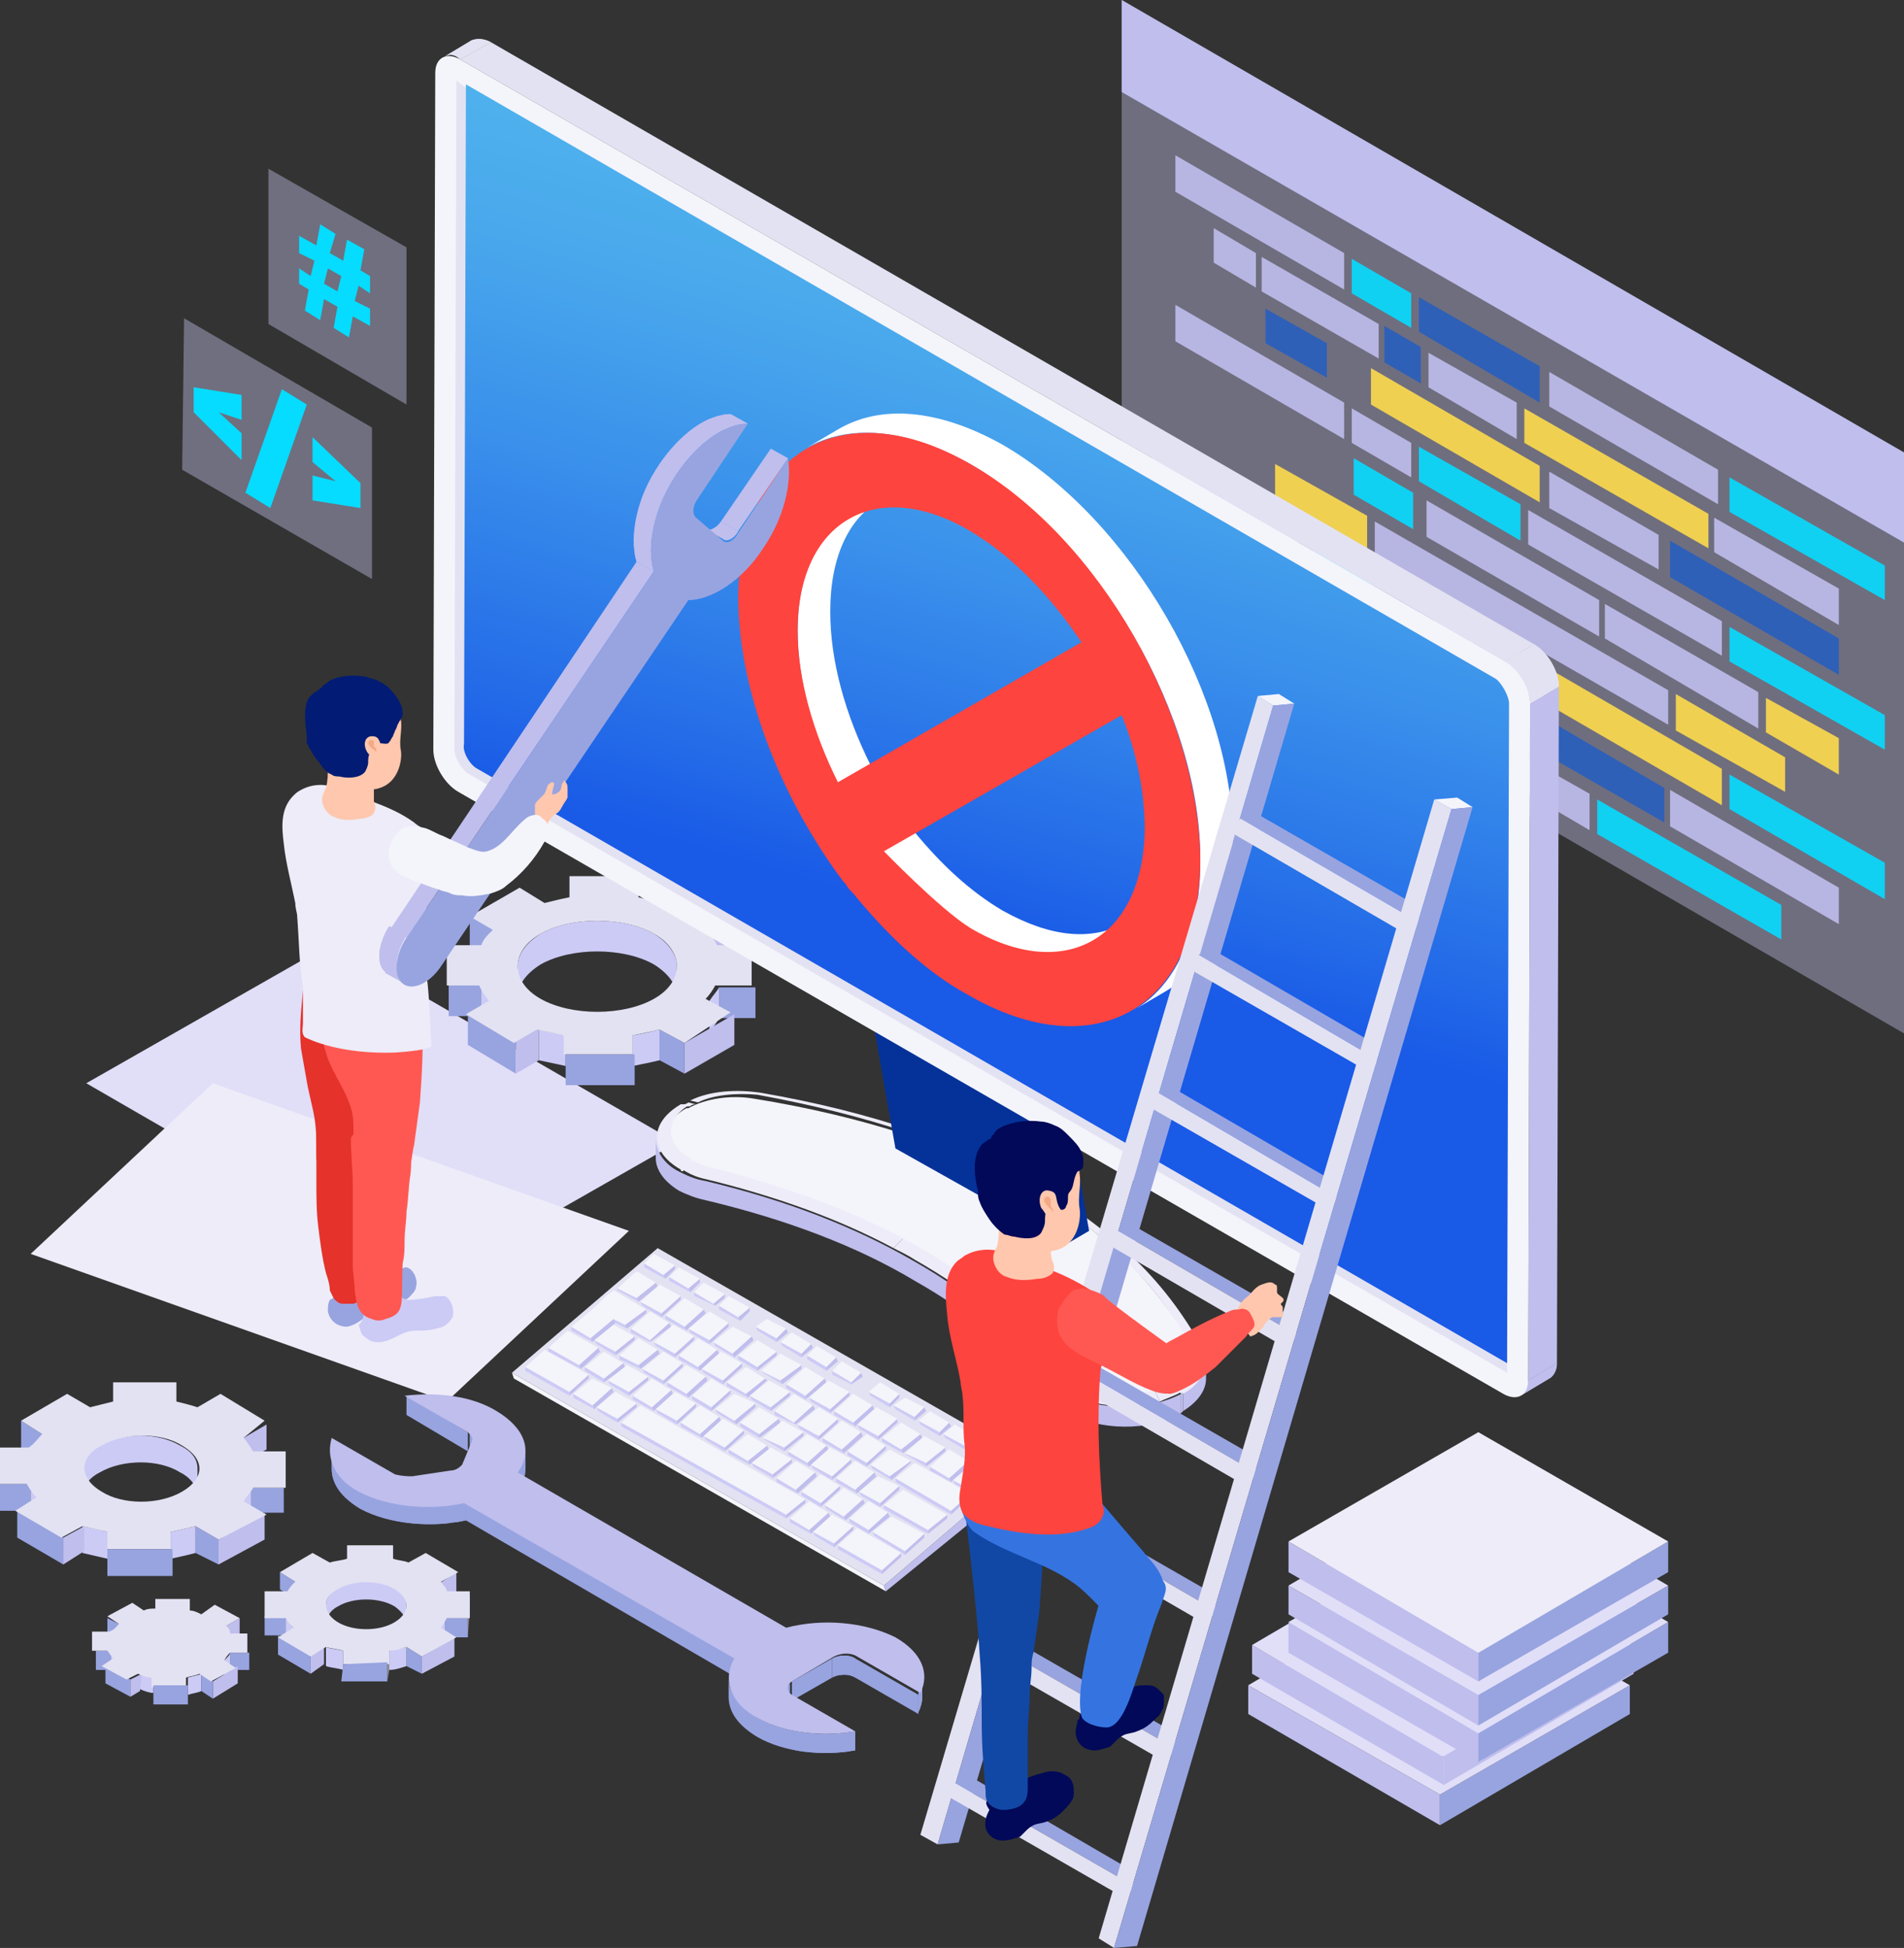
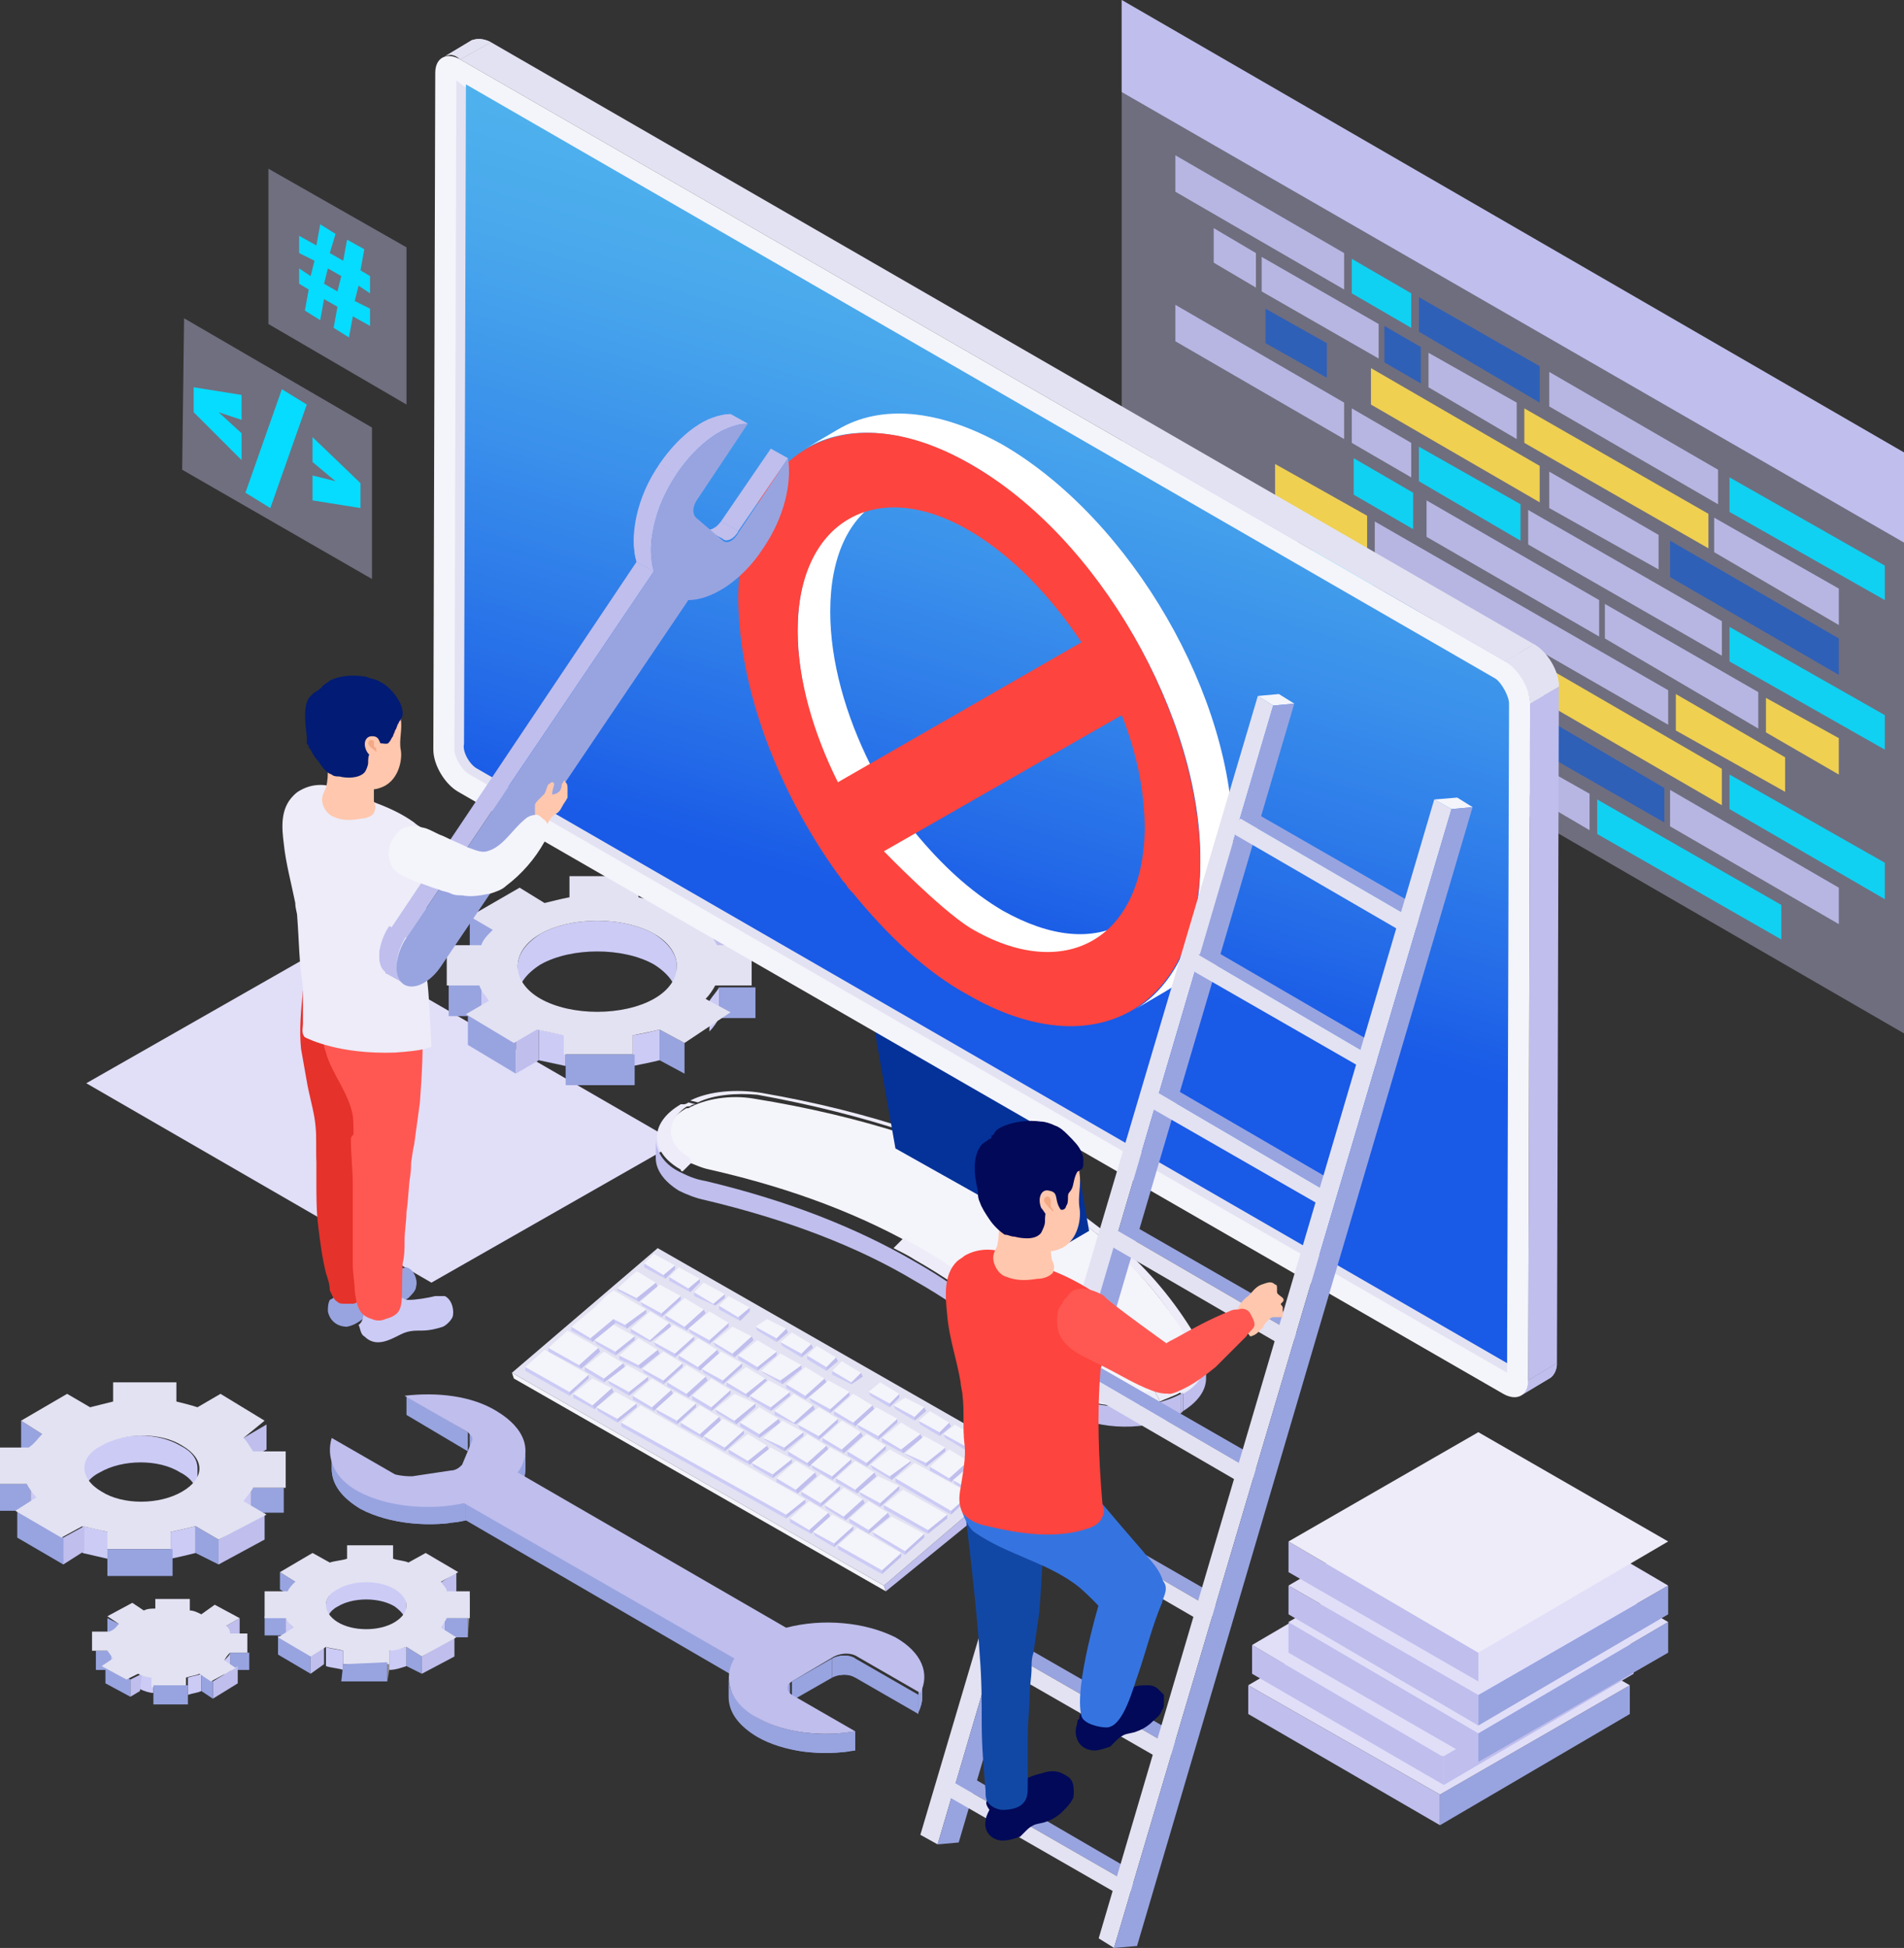
<svg xmlns="http://www.w3.org/2000/svg" xmlns:xlink="http://www.w3.org/1999/xlink" version="1.1" id="Layer_1" x="0px" y="0px" viewBox="0 0 99.3 101.6" style="enable-background:new 0 0 99.3 101.6;" xml:space="preserve">
  <rect x="0" y="0" width="99.3" height="101.6" fill="#333333" stroke="none" />
  <style type="text/css">
	.st0{opacity:0.392;fill:#CCCBF6;}
	.st1{fill:#BFBEED;}
	.st2{opacity:0.9;}
	.st3{fill:#275EBE;}
	.st4{fill:#FDDA4C;}
	.st5{fill:#05DCFF;}
	.st6{fill:#FFDE23;}
	.st7{opacity:0.392;}
	.st8{fill:#CCCBF6;}
	.st9{fill:#E1DEF8;}
	.st10{fill:#EDECF8;}
	.st11{enable-background:new    ;}
	.st12{fill:#8D8D91;}
	.st13{fill:#98A4E0;}
	.st14{clip-path:url(#SVGID_00000026859885289803078630000003530974497509744568_);enable-background:new    ;}
	.st15{fill:#8E8E92;}
	.st16{clip-path:url(#SVGID_00000150101609896422101790000000590896503338779018_);enable-background:new    ;}
	.st17{clip-path:url(#SVGID_00000101094914335196968170000003630478551870423458_);enable-background:new    ;}
	.st18{clip-path:url(#SVGID_00000120559170215114342220000016026090558320067736_);enable-background:new    ;}
	.st19{clip-path:url(#SVGID_00000121997967359377249790000017234825907720836253_);enable-background:new    ;}
	.st20{fill:#E3E2F2;}
	.st21{clip-path:url(#SVGID_00000142175154517873373420000007162475287073691789_);enable-background:new    ;}
	.st22{clip-path:url(#SVGID_00000132797494161168270950000017379070085039523237_);enable-background:new    ;}
	.st23{clip-path:url(#SVGID_00000028306214021747435780000015621942268476175245_);enable-background:new    ;}
	.st24{clip-path:url(#SVGID_00000005230404327426139600000015771322194557633154_);enable-background:new    ;}
	.st25{clip-path:url(#SVGID_00000060005408299803091010000013363376713730752140_);enable-background:new    ;}
	.st26{clip-path:url(#SVGID_00000126321331362157981070000010306742472745180294_);enable-background:new    ;}
	.st27{clip-path:url(#SVGID_00000161611192463726320110000010981884738018401455_);enable-background:new    ;}
	.st28{clip-path:url(#SVGID_00000085248435185701338860000009847738405715826105_);enable-background:new    ;}
	.st29{clip-path:url(#SVGID_00000039093982644641348550000009097296702631673005_);enable-background:new    ;}
	.st30{clip-path:url(#SVGID_00000142889051705814977330000003873063192128150956_);enable-background:new    ;}
	.st31{clip-path:url(#SVGID_00000145746558367657743090000008425009174698497447_);enable-background:new    ;}
	.st32{clip-path:url(#SVGID_00000018951201368736240790000018434668612908556730_);enable-background:new    ;}
	.st33{clip-path:url(#SVGID_00000142856190270112415500000012015135811494507416_);enable-background:new    ;}
	.st34{clip-path:url(#SVGID_00000054977933184169843240000017038723604289198985_);enable-background:new    ;}
	.st35{fill:#F4F4FB;}
	.st36{fill:#043299;}
	.st37{fill:#021B74;}
	.st38{clip-path:url(#SVGID_00000021826613233341551380000013486472469277412509_);enable-background:new    ;}
	.st39{clip-path:url(#SVGID_00000105384246441118702230000013669018373310645656_);enable-background:new    ;}
	.st40{clip-path:url(#SVGID_00000145740619784854293050000001964751523358618807_);enable-background:new    ;}
	.st41{fill:url(#SVGID_00000077288274181254590860000001916163461474053303_);}
	.st42{fill:#FFFFFF;}
	.st43{fill:#FE443E;}
	.st44{opacity:0.3;}
	.st45{fill:#50298A;}
	.st46{fill:#010958;}
	.st47{fill:#1248A5;}
	.st48{fill:#3574E0;}
	.st49{fill:#FF5852;}
	.st50{fill:#FFC7AD;}
	.st51{fill:#F3A984;}
	.st52{clip-path:url(#SVGID_00000018211510804260466830000014550740387950378920_);enable-background:new    ;}
	.st53{clip-path:url(#SVGID_00000161621650762219035330000002062846664506244028_);enable-background:new    ;}
	.st54{clip-path:url(#SVGID_00000038371241933064719840000007647473193439175318_);enable-background:new    ;}
	.st55{clip-path:url(#SVGID_00000098909177122053239650000014454614108219526570_);enable-background:new    ;}
	.st56{clip-path:url(#SVGID_00000154415041413552424790000003658660058773549197_);enable-background:new    ;}
	.st57{clip-path:url(#SVGID_00000114793973105040328510000008562408737230075066_);enable-background:new    ;}
	.st58{clip-path:url(#SVGID_00000131330680351082954990000008739460947270236603_);enable-background:new    ;}
	.st59{fill:#E5322B;}
	.st60{fill:#F45641;}
	.st61{clip-path:url(#SVGID_00000142886818039986010390000013910593654441969837_);enable-background:new    ;}
	.st62{fill:#7F89A6;}
	.st63{clip-path:url(#SVGID_00000130616075891323951920000016799663109984440220_);enable-background:new    ;}
	.st64{clip-path:url(#SVGID_00000106133219202958754520000009133305222887341493_);enable-background:new    ;}
	.st65{clip-path:url(#SVGID_00000033336158255682313070000015958023219389304474_);enable-background:new    ;}
	.st66{clip-path:url(#SVGID_00000078742118625230618700000012290836789596206987_);enable-background:new    ;}
</style>
  <g>
    <g>
      <g>
        <g>
          <polygon class="st0" points="99.3,23.6 58.5,0 58.5,30.3 99.3,53.9     " />
        </g>
      </g>
      <g>
        <g>
          <polygon class="st1" points="99.3,23.6 58.5,0 58.5,4.8 99.3,28.3     " />
        </g>
      </g>
      <g class="st2">
        <g>
          <polygon class="st1" points="89.4,28.8 95.9,32.6 95.9,30.7 89.4,27     " />
          <polygon class="st1" points="63.3,11.9 65.5,13.2 65.5,15 63.3,13.7     " />
          <polygon class="st1" points="74.5,20.2 79.1,22.9 79.1,21 74.5,18.4     " />
          <polygon class="st1" points="65.8,15.2 71.9,18.7 71.9,16.9 65.8,13.4     " />
          <polygon class="st3" points="72.2,18.9 74.1,20 74.1,18.1 72.2,17     " />
          <polygon class="st4" points="79.5,23.1 89.1,28.6 89.1,26.8 79.5,21.3     " />
        </g>
        <g>
          <polygon class="st1" points="60.3,30.3 69.3,35.4 69.3,33.6 60.3,28.4     " />
          <polygon class="st1" points="78.3,40.6 82.9,43.3 82.9,41.4 78.3,38.8     " />
          <polygon class="st1" points="69.6,35.6 75.7,39.1 75.7,37.2 69.6,33.8     " />
          <polygon class="st3" points="76,39.3 77.8,40.4 77.8,38.5 76,37.4     " />
          <polygon class="st5" points="83.3,43.5 92.9,49 92.9,47.2 83.3,41.7     " />
        </g>
        <g>
          <polygon class="st5" points="90.2,26.7 98.3,31.3 98.3,29.5 90.2,24.9     " />
          <polygon class="st1" points="80.8,21.2 89.6,26.3 89.6,24.5 80.8,19.4     " />
          <polygon class="st1" points="61.3,10 70.1,15.1 70.1,13.2 61.3,8.1     " />
          <polygon class="st3" points="74,17.3 80.3,21 80.3,19.1 74,15.5     " />
          <polygon class="st5" points="70.5,15.3 73.6,17.1 73.6,15.3 70.5,13.5     " />
        </g>
        <g>
          <polygon class="st5" points="90.2,42.2 98.3,46.9 98.3,45 90.2,40.4     " />
          <polygon class="st1" points="60.1,23.1 67.7,27.5 67.7,29.4 60.1,25     " />
          <polygon class="st1" points="74.8,33.4 80.5,36.6 80.5,34.8 74.8,31.5     " />
          <polygon class="st3" points="72.2,31.8 74.1,32.9 74.1,31.1 72.2,30     " />
          <polygon class="st4" points="81,36.9 89.8,42 89.8,40.1 81,35     " />
          <polygon class="st5" points="68.5,29.8 71.6,31.6 71.6,29.8 68.5,28     " />
        </g>
        <g>
          <polygon class="st5" points="90.2,34.5 98.3,39.1 98.3,37.3 90.2,32.7     " />
          <polygon class="st1" points="79.7,28.4 89.8,34.2 89.8,32.4 79.7,26.6     " />
          <polygon class="st1" points="61.3,17.8 70.1,22.9 70.1,21 61.3,15.9     " />
          <polygon class="st5" points="74,25.1 79.3,28.2 79.3,26.3 74,23.3     " />
          <polygon class="st1" points="70.5,23.1 73.6,24.9 73.6,23.1 70.5,21.3     " />
        </g>
        <g>
          <polygon class="st3" points="87.1,30.1 95.9,35.2 95.9,33.3 87.1,28.2     " />
          <polygon class="st4" points="71.5,21.1 80.3,26.2 80.3,24.3 71.5,19.2     " />
          <polygon class="st1" points="80.8,26.5 86.5,29.7 86.5,27.9 80.8,24.6     " />
          <polygon class="st3" points="66,17.9 69.2,19.7 69.2,17.9 66,16.1     " />
        </g>
        <g>
          <polygon class="st1" points="87.1,43.1 95.9,48.2 95.9,46.3 87.1,41.2     " />
          <polygon class="st1" points="70.5,33.5 78.9,38.4 78.9,36.5 70.5,31.7     " />
          <polygon class="st3" points="79.3,38.6 86.8,42.9 86.8,41.1 79.3,36.7     " />
          <polygon class="st6" points="66,30.9 70.3,33.4 70.3,31.5 66,29.1     " />
        </g>
        <g>
          <polygon class="st4" points="92.1,38.2 95.9,40.4 95.9,38.5 92.1,36.4     " />
          <polygon class="st1" points="74.4,28 83.4,33.2 83.4,31.3 74.4,26.1     " />
          <polygon class="st1" points="83.7,33.3 91.7,38 91.7,36.1 83.7,31.5     " />
          <polygon class="st5" points="70.6,25.8 73.7,27.6 73.7,25.7 70.6,23.9     " />
        </g>
        <g>
          <polygon class="st4" points="87.4,38.1 93.1,41.3 93.1,39.5 87.4,36.2     " />
          <polygon class="st1" points="71.7,29 87,37.8 87,36 71.7,27.2     " />
          <polygon class="st4" points="66.5,26 71.3,28.8 71.3,26.9 66.5,24.2     " />
        </g>
      </g>
    </g>
    <g>
      <g class="st7">
        <g>
          <polygon class="st8" points="9.6,16.6 9.5,24.5 19.4,30.2 19.4,22.3     " />
        </g>
      </g>
      <g>
        <path class="st5" d="M10.1,20.2l2.5,0.4v1.3l-1.2-0.4l1.2,1.1V24l-2.5-2.5V20.2z" />
        <path class="st5" d="M14.7,20.3l1.3,0.8l-1.9,5.4l-1.3-0.8L14.7,20.3z" />
        <path class="st5" d="M16.3,24.8l1.2,0.3l-1.2-1l0-1.3l2.5,2.4l0,1.3l-2.5-0.4V24.8z" />
      </g>
    </g>
    <g>
      <g class="st7">
        <g>
          <polygon class="st8" points="14,8.8 14,16.9 21.2,21.1 21.2,12.9     " />
        </g>
      </g>
      <g>
        <path class="st5" d="M17.2,13.2l0.7,0.4l0.2-1.1L19,13l-0.2,1.1l0.5,0.3v0.9l-0.6-0.4l-0.2,0.8l0.8,0.4V17l-0.9-0.5l-0.2,1.1     l-0.8-0.5l0.2-1.1l-0.7-0.4l-0.2,1.1l-0.8-0.5l0.2-1.1l-0.5-0.3V14l0.6,0.4l0.2-0.8l-0.8-0.4v-0.9l0.9,0.5l0.2-1.1l0.8,0.5     L17.2,13.2z M16.9,14.8l0.7,0.4l0.2-0.8L17.1,14L16.9,14.8z" />
      </g>
    </g>
    <polygon class="st9" points="35.3,59.6 22.5,66.9 4.5,56.5 17.3,49.2  " />
-     <polygon class="st10" points="32.8,64.2 23.3,73.1 1.6,65.4 11.1,56.5  " />
    <g class="st11">
      <g>
        <polygon class="st12" points="9.2,72.3 9.2,73.6 9.2,74.6 9.2,73.3    " />
      </g>
      <g>
        <polygon class="st13" points="2.2,74.8 2.2,76.2 1.1,75.5 1.1,74.1    " />
      </g>
      <g>
        <polygon class="st1" points="13.9,74.3 13.9,75.6 12.7,76.3 12.7,75    " />
      </g>
      <g class="st11">
        <defs>
          <path id="SVGID_1_" class="st11" d="M10.3,76.6l0,1.4c0-0.4-0.3-0.9-0.9-1.2c-1.1-0.7-3-0.7-4.2,0c-0.6,0.3-0.9,0.8-0.9,1.2      l0-1.4c0-0.4,0.3-0.9,0.9-1.2c1.2-0.7,3-0.7,4.2,0C10,75.7,10.3,76.1,10.3,76.6z" />
        </defs>
        <clipPath id="SVGID_00000031199172965942865320000010702642069945070517_">
          <use xlink:href="#SVGID_1_" style="overflow:visible;" />
        </clipPath>
        <g style="clip-path:url(#SVGID_00000031199172965942865320000010702642069945070517_);enable-background:new    ;">
          <path class="st8" d="M10.3,76.6l0,1.4c0-0.4-0.3-0.9-0.9-1.2c-1.1-0.7-3-0.7-4.2,0c-0.6,0.3-0.9,0.8-0.9,1.2l0-1.4      c0-0.4,0.3-0.9,0.9-1.2c1.2-0.7,3-0.7,4.2,0C10,75.7,10.3,76.1,10.3,76.6L10.3,76.6z" />
        </g>
      </g>
      <g>
        <polygon class="st13" points="1.6,77.4 1.6,78.8 0,78.8 0,77.4    " />
      </g>
      <g>
        <polygon class="st13" points="14.8,77.6 14.8,78.9 13.1,78.9 13.1,77.6    " />
      </g>
      <g>
        <polygon class="st15" points="14.8,75.7 14.8,77 14.8,78.9 14.8,77.6    " />
      </g>
      <g class="st11">
        <defs>
          <path id="SVGID_00000106133628598082412040000006032821366512246694_" class="st11" d="M2.1,78.2l0,1.4      c-0.2-0.2-0.4-0.5-0.5-0.7l0-1.4C1.7,77.7,1.8,77.9,2.1,78.2z" />
        </defs>
        <clipPath id="SVGID_00000116923437043200030620000004250028233766974119_">
          <use xlink:href="#SVGID_00000106133628598082412040000006032821366512246694_" style="overflow:visible;" />
        </clipPath>
        <g style="clip-path:url(#SVGID_00000116923437043200030620000004250028233766974119_);enable-background:new    ;">
          <path class="st8" d="M2.1,78.2l0,1.4c-0.2-0.2-0.4-0.5-0.5-0.7l0-1.4C1.7,77.7,1.8,77.9,2.1,78.2L2.1,78.2z" />
        </g>
      </g>
      <g class="st11">
        <defs>
          <path id="SVGID_00000067198702118011274900000009668207204189183146_" class="st11" d="M13.1,77.6l0,1.4      c-0.1,0.2-0.3,0.4-0.5,0.7l0-1.4C12.8,78,13,77.8,13.1,77.6z" />
        </defs>
        <clipPath id="SVGID_00000083786497278589881000000009459825943479181997_">
          <use xlink:href="#SVGID_00000067198702118011274900000009668207204189183146_" style="overflow:visible;" />
        </clipPath>
        <g style="clip-path:url(#SVGID_00000083786497278589881000000009459825943479181997_);enable-background:new    ;">
          <path class="st8" d="M13.1,77.6l0,1.4c-0.1,0.2-0.3,0.4-0.5,0.7l0-1.4C12.8,78,13,77.8,13.1,77.6L13.1,77.6z" />
        </g>
      </g>
      <g class="st11">
        <defs>
          <path id="SVGID_00000141426530905931515440000013383995823241469827_" class="st11" d="M5.6,79.9l0,1.4      c-0.4-0.1-0.9-0.2-1.3-0.3l0-1.4C4.8,79.7,5.2,79.8,5.6,79.9z" />
        </defs>
        <clipPath id="SVGID_00000128487615806016369030000016299496300608792456_">
          <use xlink:href="#SVGID_00000141426530905931515440000013383995823241469827_" style="overflow:visible;" />
        </clipPath>
        <g style="clip-path:url(#SVGID_00000128487615806016369030000016299496300608792456_);enable-background:new    ;">
          <path class="st8" d="M5.6,79.9l0,1.4c-0.4-0.1-0.9-0.2-1.3-0.3l0-1.4C4.8,79.7,5.2,79.8,5.6,79.9L5.6,79.9z" />
        </g>
      </g>
      <g class="st11">
        <defs>
-           <path id="SVGID_00000148633865412502673540000017540853059954164909_" class="st11" d="M10.2,79.6l0,1.4      c-0.4,0.1-0.8,0.2-1.3,0.3l0-1.4C9.4,79.8,9.8,79.7,10.2,79.6z" />
+           <path id="SVGID_00000148633865412502673540000017540853059954164909_" class="st11" d="M10.2,79.6l0,1.4      c-0.4,0.1-0.8,0.2-1.3,0.3l0-1.4z" />
        </defs>
        <clipPath id="SVGID_00000062884999524363411010000014479362395019703466_">
          <use xlink:href="#SVGID_00000148633865412502673540000017540853059954164909_" style="overflow:visible;" />
        </clipPath>
        <g style="clip-path:url(#SVGID_00000062884999524363411010000014479362395019703466_);enable-background:new    ;">
          <path class="st8" d="M10.2,79.6l0,1.4c-0.4,0.1-0.8,0.2-1.3,0.3l0-1.4C9.4,79.8,9.8,79.7,10.2,79.6L10.2,79.6z" />
        </g>
      </g>
      <g>
        <polygon class="st13" points="3.3,80.2 3.3,81.6 0.9,80.2 0.9,78.8    " />
      </g>
      <g>
        <polygon class="st1" points="4.4,79.6 4.4,80.9 3.3,81.6 3.3,80.2    " />
      </g>
      <g>
        <polygon class="st1" points="13.8,78.9 13.8,80.3 11.4,81.6 11.4,80.3    " />
      </g>
      <g>
        <polygon class="st13" points="11.4,80.3 11.4,81.6 10.2,81 10.2,79.6    " />
      </g>
      <g>
        <polygon class="st12" points="9,79.9 9,81.2 9,82.2 9,80.8    " />
      </g>
      <g>
        <path class="st20" d="M11.4,80.3l-1.2-0.7c-0.4,0.1-0.8,0.2-1.3,0.3l0,0.9l-3.3,0l0-0.9c-0.4-0.1-0.9-0.2-1.3-0.3l-1.1,0.6     l-2.4-1.4l1.1-0.7c-0.2-0.2-0.4-0.5-0.5-0.7l-1.6,0l0-1.9l1.7,0C1.8,75.3,2,75,2.2,74.8l-1.1-0.7l2.4-1.4l1.2,0.7     c0.4-0.1,0.8-0.2,1.2-0.3l0-1l3.3,0l0,1c0.4,0.1,0.8,0.2,1.1,0.3l1.2-0.7l2.3,1.4L12.7,75c0.2,0.2,0.3,0.4,0.5,0.7l1.7,0l0,1.9     l-1.7,0c-0.1,0.2-0.3,0.4-0.5,0.7l1.2,0.7L11.4,80.3z M5.3,77.8c1.1,0.7,3,0.7,4.2,0c1.2-0.7,1.2-1.7,0-2.4c-1.1-0.7-3-0.7-4.2,0     C4.1,76,4.1,77.1,5.3,77.8L5.3,77.8z" />
      </g>
      <g>
        <polygon class="st13" points="9,80.8 9,82.2 5.6,82.2 5.6,80.8    " />
      </g>
    </g>
    <g class="st11">
      <g>
        <polygon class="st12" points="20.4,80.6 20.4,81.6 20.4,82.3 20.4,81.4    " />
      </g>
      <g>
        <polygon class="st13" points="15.4,82.5 15.4,83.4 14.6,82.9 14.6,82    " />
      </g>
      <g>
        <polygon class="st1" points="23.8,82 23.8,83 22.9,83.5 22.9,82.6    " />
      </g>
      <g class="st11">
        <defs>
          <path id="SVGID_00000118374259755368082440000013175651083348334512_" class="st11" d="M21.2,83.7l0,1c0-0.3-0.2-0.6-0.6-0.9      c-0.8-0.5-2.2-0.5-3,0c-0.4,0.2-0.6,0.6-0.6,0.9l0-1c0-0.3,0.2-0.6,0.6-0.9c0.8-0.5,2.2-0.5,3,0C21,83.1,21.2,83.4,21.2,83.7z" />
        </defs>
        <clipPath id="SVGID_00000057111038364054144490000005412831561950408082_">
          <use xlink:href="#SVGID_00000118374259755368082440000013175651083348334512_" style="overflow:visible;" />
        </clipPath>
        <g style="clip-path:url(#SVGID_00000057111038364054144490000005412831561950408082_);enable-background:new    ;">
          <path class="st8" d="M21.2,83.7l0,1c0-0.3-0.2-0.6-0.6-0.9c-0.8-0.5-2.2-0.5-3,0c-0.4,0.2-0.6,0.6-0.6,0.9l0-1      c0-0.3,0.2-0.6,0.6-0.9c0.8-0.5,2.2-0.5,3,0C21,83.1,21.2,83.4,21.2,83.7L21.2,83.7z" />
        </g>
      </g>
      <g>
        <polygon class="st13" points="14.9,84.3 14.9,85.3 13.8,85.3 13.8,84.3    " />
      </g>
      <g>
        <polygon class="st13" points="24.4,84.4 24.4,85.4 23.2,85.4 23.2,84.4    " />
      </g>
      <g>
        <polygon class="st15" points="24.5,83 24.5,84 24.4,85.4 24.4,84.4    " />
      </g>
      <g class="st11">
        <defs>
          <path id="SVGID_00000163074298585391750390000010638773240923796137_" class="st11" d="M15.3,84.9l0,1c-0.2-0.2-0.3-0.3-0.4-0.5      l0-1C15,84.5,15.1,84.7,15.3,84.9z" />
        </defs>
        <clipPath id="SVGID_00000151527555480029036080000014486491974230165139_">
          <use xlink:href="#SVGID_00000163074298585391750390000010638773240923796137_" style="overflow:visible;" />
        </clipPath>
        <g style="clip-path:url(#SVGID_00000151527555480029036080000014486491974230165139_);enable-background:new    ;">
          <path class="st8" d="M15.3,84.9l0,1c-0.2-0.2-0.3-0.3-0.4-0.5l0-1C15,84.5,15.1,84.7,15.3,84.9L15.3,84.9z" />
        </g>
      </g>
      <g class="st11">
        <defs>
          <path id="SVGID_00000091016882009341342060000016218112175210401469_" class="st11" d="M23.2,84.4l0,1c-0.1,0.2-0.2,0.3-0.3,0.5      l0-1C23,84.7,23.1,84.6,23.2,84.4z" />
        </defs>
        <clipPath id="SVGID_00000138533907111976909710000011827318887664205481_">
          <use xlink:href="#SVGID_00000091016882009341342060000016218112175210401469_" style="overflow:visible;" />
        </clipPath>
        <g style="clip-path:url(#SVGID_00000138533907111976909710000011827318887664205481_);enable-background:new    ;">
          <path class="st8" d="M23.2,84.4l0,1c-0.1,0.2-0.2,0.3-0.3,0.5l0-1C23,84.7,23.1,84.6,23.2,84.4L23.2,84.4z" />
        </g>
      </g>
      <g class="st11">
        <defs>
          <path id="SVGID_00000145760800126725283930000000493249750425715370_" class="st11" d="M17.9,86.1l0,1c-0.3-0.1-0.6-0.1-0.9-0.2      l0-1C17.2,86,17.5,86,17.9,86.1z" />
        </defs>
        <clipPath id="SVGID_00000153692914643935784780000002961978115797907107_">
          <use xlink:href="#SVGID_00000145760800126725283930000000493249750425715370_" style="overflow:visible;" />
        </clipPath>
        <g style="clip-path:url(#SVGID_00000153692914643935784780000002961978115797907107_);enable-background:new    ;">
          <path class="st8" d="M17.9,86.1l0,1c-0.3-0.1-0.6-0.1-0.9-0.2l0-1C17.2,86,17.5,86,17.9,86.1L17.9,86.1z" />
        </g>
      </g>
      <g class="st11">
        <defs>
          <path id="SVGID_00000117663859099004025030000012554841238036526503_" class="st11" d="M21.2,85.9l0,1c-0.3,0.1-0.6,0.2-0.9,0.2      l0-1C20.6,86,20.9,86,21.2,85.9z" />
        </defs>
        <clipPath id="SVGID_00000142859054850944890430000005686568100352245121_">
          <use xlink:href="#SVGID_00000117663859099004025030000012554841238036526503_" style="overflow:visible;" />
        </clipPath>
        <g style="clip-path:url(#SVGID_00000142859054850944890430000005686568100352245121_);enable-background:new    ;">
          <path class="st8" d="M21.2,85.9l0,1c-0.3,0.1-0.6,0.2-0.9,0.2l0-1C20.6,86,20.9,86,21.2,85.9L21.2,85.9z" />
        </g>
      </g>
      <g>
        <polygon class="st13" points="16.2,86.3 16.2,87.3 14.5,86.3 14.5,85.3    " />
      </g>
      <g>
        <polygon class="st1" points="16.9,85.9 16.9,86.8 16.2,87.3 16.2,86.3    " />
      </g>
      <g>
        <polygon class="st1" points="23.7,85.4 23.7,86.4 22,87.3 22,86.4    " />
      </g>
      <g>
        <polygon class="st13" points="22,86.4 22,87.3 21.2,86.9 21.2,85.9    " />
      </g>
      <g>
        <polygon class="st12" points="20.3,86.1 20.3,87.1 20.2,87.7 20.2,86.7    " />
      </g>
      <g>
        <path class="st20" d="M22,86.4l-0.8-0.5c-0.3,0.1-0.6,0.2-0.9,0.2l0,0.7l-2.4,0l0-0.7c-0.3-0.1-0.6-0.1-0.9-0.2l-0.8,0.5l-1.7-1     l0.8-0.5c-0.2-0.2-0.3-0.3-0.4-0.5l-1.1,0l0-1.4l1.2,0c0.1-0.2,0.2-0.3,0.4-0.5L14.6,82l1.7-1l0.9,0.5c0.3-0.1,0.6-0.1,0.9-0.2     l0-0.7l2.4,0l0,0.7c0.3,0.1,0.6,0.1,0.8,0.2l0.9-0.5l1.7,1l-0.9,0.5c0.1,0.2,0.3,0.3,0.3,0.5l1.2,0l0,1.4l-1.2,0     c-0.1,0.2-0.2,0.3-0.3,0.5l0.8,0.5L22,86.4z M17.6,84.6c0.8,0.5,2.2,0.5,3,0c0.8-0.5,0.8-1.2,0-1.7c-0.8-0.5-2.2-0.5-3,0     C16.8,83.3,16.8,84.1,17.6,84.6L17.6,84.6z" />
      </g>
      <g>
        <polygon class="st13" points="20.2,86.7 20.2,87.7 17.8,87.7 17.9,86.8    " />
      </g>
    </g>
    <g class="st11">
      <g>
        <polygon class="st12" points="10,83.3 10,84.3 10,84.8 10,83.9    " />
      </g>
      <g>
        <polygon class="st13" points="6.2,84.7 6.2,85.6 5.6,85.3 5.6,84.4    " />
      </g>
      <g>
        <polygon class="st1" points="12.5,84.4 12.5,85.3 11.8,85.7 11.8,84.8    " />
      </g>
      <g>
        <polygon class="st13" points="5.8,86.1 5.8,87.1 5,87.1 5,86.1    " />
      </g>
      <g>
        <polygon class="st13" points="13,86.2 13,87.1 12,87.1 12,86.2    " />
      </g>
      <g>
        <polygon class="st15" points="13,85.2 13,86.1 13,87.1 13,86.2    " />
      </g>
      <g class="st11">
        <defs>
          <path id="SVGID_00000067925092811170526000000011632173532278710931_" class="st11" d="M6.1,86.5l0,0.9      c-0.1-0.1-0.2-0.3-0.3-0.4l0-0.9C5.9,86.3,6,86.4,6.1,86.5z" />
        </defs>
        <clipPath id="SVGID_00000031189077385747154760000009473878351415441854_">
          <use xlink:href="#SVGID_00000067925092811170526000000011632173532278710931_" style="overflow:visible;" />
        </clipPath>
        <g style="clip-path:url(#SVGID_00000031189077385747154760000009473878351415441854_);enable-background:new    ;">
          <path class="st8" d="M6.1,86.5l0,0.9c-0.1-0.1-0.2-0.3-0.3-0.4l0-0.9C5.9,86.3,6,86.4,6.1,86.5L6.1,86.5z" />
        </g>
      </g>
      <g class="st11">
        <defs>
          <path id="SVGID_00000134957426069778259450000013013071182161930141_" class="st11" d="M12,86.2l0,0.9c-0.1,0.1-0.2,0.2-0.3,0.4      l0-0.9C11.9,86.4,12,86.3,12,86.2z" />
        </defs>
        <clipPath id="SVGID_00000080898743598924063850000004461278513031582085_">
          <use xlink:href="#SVGID_00000134957426069778259450000013013071182161930141_" style="overflow:visible;" />
        </clipPath>
        <g style="clip-path:url(#SVGID_00000080898743598924063850000004461278513031582085_);enable-background:new    ;">
          <path class="st8" d="M12,86.2l0,0.9c-0.1,0.1-0.2,0.2-0.3,0.4l0-0.9C11.9,86.4,12,86.3,12,86.2L12,86.2z" />
        </g>
      </g>
      <g class="st11">
        <defs>
          <path id="SVGID_00000075151647302781864400000008526580136502387356_" class="st11" d="M8,87.4l0,0.9c-0.2,0-0.5-0.1-0.7-0.2      l0-0.9C7.6,87.3,7.8,87.4,8,87.4z" />
        </defs>
        <clipPath id="SVGID_00000050651188276854502740000006022376803315552914_">
          <use xlink:href="#SVGID_00000075151647302781864400000008526580136502387356_" style="overflow:visible;" />
        </clipPath>
        <g style="clip-path:url(#SVGID_00000050651188276854502740000006022376803315552914_);enable-background:new    ;">
          <path class="st8" d="M8,87.4l0,0.9c-0.2,0-0.5-0.1-0.7-0.2l0-0.9C7.6,87.3,7.8,87.4,8,87.4L8,87.4z" />
        </g>
      </g>
      <g class="st11">
        <defs>
          <path id="SVGID_00000121262434714784376560000016183901190710582704_" class="st11" d="M10.5,87.3l0,0.9      c-0.2,0.1-0.4,0.1-0.7,0.2l0-0.9C10.1,87.4,10.3,87.4,10.5,87.3z" />
        </defs>
        <clipPath id="SVGID_00000131335480366354713450000007197621522864815023_">
          <use xlink:href="#SVGID_00000121262434714784376560000016183901190710582704_" style="overflow:visible;" />
        </clipPath>
        <g style="clip-path:url(#SVGID_00000131335480366354713450000007197621522864815023_);enable-background:new    ;">
          <path class="st8" d="M10.5,87.3l0,0.9c-0.2,0.1-0.4,0.1-0.7,0.2l0-0.9C10.1,87.4,10.3,87.4,10.5,87.3L10.5,87.3z" />
        </g>
      </g>
      <g>
        <polygon class="st1" points="7.4,87.3 7.3,88.2 6.8,88.5 6.8,87.6    " />
      </g>
      <g>
        <polygon class="st13" points="6.8,87.6 6.8,88.5 5.5,87.8 5.5,86.9    " />
      </g>
      <g>
        <polygon class="st1" points="12.4,86.9 12.4,87.8 11.1,88.6 11.1,87.7    " />
      </g>
      <g>
        <polygon class="st13" points="11.1,87.7 11.1,88.6 10.5,88.2 10.5,87.3    " />
      </g>
      <g>
        <polygon class="st12" points="9.8,87.5 9.8,88.4 9.8,88.9 9.8,87.9    " />
      </g>
      <g>
        <path class="st20" d="M11.2,83.7l1.3,0.7l-0.7,0.4c0.1,0.1,0.2,0.2,0.2,0.4l0.9,0l0,1l-0.9,0c-0.1,0.1-0.2,0.2-0.3,0.4l0.6,0.4     l-1.3,0.7l-0.6-0.4c-0.2,0.1-0.4,0.1-0.7,0.2l0,0.5l-1.8,0l0-0.5c-0.2,0-0.5-0.1-0.7-0.2l-0.6,0.3l-1.3-0.7l0.6-0.4     c-0.1-0.1-0.2-0.3-0.3-0.4l-0.8,0l0-1l0.9,0C6,85,6.1,84.8,6.2,84.7l-0.6-0.4l1.3-0.7L7.5,84c0.2-0.1,0.4-0.1,0.6-0.1l0-0.5     l1.8,0l0,0.6c0.2,0,0.4,0.1,0.6,0.2L11.2,83.7z" />
      </g>
      <g>
        <polygon class="st13" points="9.8,87.9 9.8,88.9 8,88.9 8,87.9    " />
      </g>
    </g>
    <g class="st11">
      <g>
        <polygon class="st12" points="33.4,45.7 33.4,47.4 33.3,48.5 33.4,46.8    " />
      </g>
      <g>
        <polygon class="st13" points="25.8,48.5 25.8,50.1 24.5,49.4 24.5,47.7    " />
      </g>
      <g>
        <polygon class="st1" points="38.5,47.9 38.4,49.5 37.1,50.3 37.1,48.6    " />
      </g>
      <g class="st11">
        <defs>
          <path id="SVGID_00000165215526824527500720000005120452107969191355_" class="st11" d="M35.3,50.4l0,1.6c0-0.6-0.4-1.2-1.2-1.7      c-1.6-0.9-4.3-0.9-5.9,0c-0.8,0.5-1.2,1.1-1.2,1.7l0-1.6c0-0.6,0.4-1.2,1.2-1.7c1.6-0.9,4.3-0.9,5.9,0      C34.9,49.2,35.3,49.8,35.3,50.4z" />
        </defs>
        <clipPath id="SVGID_00000023276752969593232060000009216630909604525218_">
          <use xlink:href="#SVGID_00000165215526824527500720000005120452107969191355_" style="overflow:visible;" />
        </clipPath>
        <g style="clip-path:url(#SVGID_00000023276752969593232060000009216630909604525218_);enable-background:new    ;">
          <path class="st8" d="M35.3,50.4l0,1.6c0-0.6-0.4-1.2-1.2-1.7c-1.6-0.9-4.3-0.9-5.9,0c-0.8,0.5-1.2,1.1-1.2,1.7l0-1.6      c0-0.6,0.4-1.2,1.2-1.7c1.6-0.9,4.3-0.9,5.9,0C34.9,49.2,35.3,49.8,35.3,50.4L35.3,50.4z" />
        </g>
      </g>
      <g>
        <polygon class="st13" points="25.1,51.3 25.1,53 23.4,53 23.4,51.3    " />
      </g>
      <g>
        <polygon class="st13" points="39.4,51.5 39.4,53.1 37.5,53.1 37.5,51.5    " />
      </g>
      <g>
        <polygon class="st15" points="39.4,49.4 39.4,51 39.4,53.1 39.4,51.5    " />
      </g>
      <g class="st11">
        <defs>
          <path id="SVGID_00000067920186278104637730000009935377193823824309_" class="st11" d="M25.6,52.1l0,1.6      c-0.2-0.3-0.4-0.5-0.5-0.8l0-1.6C25.2,51.6,25.4,51.9,25.6,52.1z" />
        </defs>
        <clipPath id="SVGID_00000109741466314889989660000003073426215897842350_">
          <use xlink:href="#SVGID_00000067920186278104637730000009935377193823824309_" style="overflow:visible;" />
        </clipPath>
        <g style="clip-path:url(#SVGID_00000109741466314889989660000003073426215897842350_);enable-background:new    ;">
          <path class="st8" d="M25.6,52.1l0,1.6c-0.2-0.3-0.4-0.5-0.5-0.8l0-1.6C25.2,51.6,25.4,51.9,25.6,52.1L25.6,52.1z" />
        </g>
      </g>
      <g class="st11">
        <defs>
          <path id="SVGID_00000106860186573291025100000011740297973609999762_" class="st11" d="M37.5,51.5l0,1.6      c-0.1,0.2-0.3,0.5-0.5,0.7l0-1.6C37.2,51.9,37.4,51.7,37.5,51.5z" />
        </defs>
        <clipPath id="SVGID_00000039843169293619080810000005274166226319988371_">
          <use xlink:href="#SVGID_00000106860186573291025100000011740297973609999762_" style="overflow:visible;" />
        </clipPath>
        <g style="clip-path:url(#SVGID_00000039843169293619080810000005274166226319988371_);enable-background:new    ;">
          <path class="st8" d="M37.5,51.5l0,1.6c-0.1,0.2-0.3,0.5-0.5,0.7l0-1.6C37.2,51.9,37.4,51.7,37.5,51.5L37.5,51.5z" />
        </g>
      </g>
      <g class="st11">
        <defs>
          <path id="SVGID_00000098940910310662213930000006189408245756379264_" class="st11" d="M29.5,54l0,1.6c-0.5-0.1-0.9-0.2-1.4-0.3      l0-1.6C28.5,53.8,29,53.9,29.5,54z" />
        </defs>
        <clipPath id="SVGID_00000065064815535170894000000012603644964554611341_">
          <use xlink:href="#SVGID_00000098940910310662213930000006189408245756379264_" style="overflow:visible;" />
        </clipPath>
        <g style="clip-path:url(#SVGID_00000065064815535170894000000012603644964554611341_);enable-background:new    ;">
          <path class="st8" d="M29.5,54l0,1.6c-0.5-0.1-0.9-0.2-1.4-0.3l0-1.6C28.5,53.8,29,53.9,29.5,54L29.5,54z" />
        </g>
      </g>
      <g class="st11">
        <defs>
          <path id="SVGID_00000149369673048014046860000017004653529081711270_" class="st11" d="M34.4,53.7l0,1.6      c-0.4,0.1-0.9,0.2-1.4,0.3l0-1.6C33.6,53.9,34,53.8,34.4,53.7z" />
        </defs>
        <clipPath id="SVGID_00000144300517372156750970000015028000900073917592_">
          <use xlink:href="#SVGID_00000149369673048014046860000017004653529081711270_" style="overflow:visible;" />
        </clipPath>
        <g style="clip-path:url(#SVGID_00000144300517372156750970000015028000900073917592_);enable-background:new    ;">
          <path class="st8" d="M34.4,53.7l0,1.6c-0.4,0.1-0.9,0.2-1.4,0.3l0-1.6C33.6,53.9,34,53.8,34.4,53.7L34.4,53.7z" />
        </g>
      </g>
      <g>
        <polygon class="st13" points="26.9,54.3 26.9,56 24.4,54.5 24.4,52.8    " />
      </g>
      <g>
        <polygon class="st1" points="28.1,53.6 28.1,55.3 26.9,56 26.9,54.3    " />
      </g>
      <g>
-         <polygon class="st1" points="38.3,52.9 38.3,54.5 35.7,56 35.7,54.4    " />
-       </g>
+         </g>
      <g>
        <polygon class="st13" points="35.7,54.4 35.7,56 34.4,55.3 34.4,53.7    " />
      </g>
      <g>
        <polygon class="st12" points="33.1,54 33.1,55.6 33.1,56.6 33.1,55    " />
      </g>
      <g>
        <path class="st20" d="M35.7,54.4l-1.3-0.7c-0.4,0.1-0.9,0.2-1.4,0.3l0,1l-3.6,0l0-1c-0.5-0.1-0.9-0.2-1.4-0.3l-1.2,0.7l-2.5-1.5     l1.2-0.7c-0.2-0.3-0.4-0.5-0.5-0.8l-1.7,0l0-2.1l1.8,0c0.1-0.3,0.3-0.5,0.6-0.8l-1.2-0.7l2.6-1.5l1.3,0.8     c0.4-0.1,0.8-0.2,1.3-0.3l0-1.1l3.6,0l0,1.1c0.4,0.1,0.8,0.2,1.2,0.3l1.3-0.8l2.5,1.5l-1.4,0.8c0.2,0.2,0.4,0.5,0.5,0.7l1.8,0     l0,2.1l-1.9,0c-0.1,0.2-0.3,0.5-0.5,0.7l1.3,0.7L35.7,54.4z M28.2,52.1c1.6,0.9,4.3,0.9,5.9,0c1.6-0.9,1.6-2.5,0-3.4     c-1.6-0.9-4.3-0.9-5.9,0C26.6,49.6,26.6,51.2,28.2,52.1L28.2,52.1z" />
      </g>
      <g>
        <polygon class="st13" points="33.1,55 33.1,56.6 29.5,56.6 29.5,55    " />
      </g>
    </g>
    <g>
      <g>
        <g>
          <polygon class="st10" points="35.9,57.7 35.5,57.7 35.5,57.6 36,57.7     " />
        </g>
        <g class="st11">
          <path class="st10" d="M36,57.7l-0.5,0c0.1-0.1,0.3-0.1,0.4-0.2l0.4,0.1C36.2,57.6,36.1,57.6,36,57.7L36,57.7z" />
          <path class="st10" d="M36.4,57.5l-0.4-0.1c1-0.5,2.4-0.6,3.7-0.4c5.8,1,10.7,2.7,14.6,4.9l-0.5,0c-3.8-2.2-8.8-3.8-14.3-4.8      C38.4,57,37.2,57.1,36.4,57.5L36.4,57.5z" />
        </g>
        <g>
          <path class="st1" d="M62.9,70.9l0,1c0,0.6-0.4,1.2-1.2,1.7l0-1C62.4,72.1,62.9,71.5,62.9,70.9L62.9,70.9z" />
        </g>
        <g>
          <path class="st10" d="M53.8,62l0.5,0c1.8,1,3.3,2.2,4.7,3.4l-0.6,0C57,64.1,55.5,63,53.8,62L53.8,62z" />
          <path class="st10" d="M58.3,65.4l0.6,0c1.6,1.5,2.8,3.1,3.8,4.9c0.4,0.8,0.1,1.8-1,2.4l-0.5-0.5c0.9-0.5,1.2-1.3,0.9-2      C61.1,68.4,59.9,66.8,58.3,65.4L58.3,65.4z" />
        </g>
        <g>
          <polygon class="st1" points="61.7,72.6 61.7,73.6 61.6,73.7 61.6,72.7     " />
        </g>
        <g>
          <polygon class="st10" points="61.2,72.1 61.7,72.6 61.6,72.7 61.1,72.1     " />
        </g>
        <g>
          <path class="st35" d="M53.8,62c3.8,2.2,6.5,5,8.3,8.1c0.4,0.7,0,1.5-0.9,2l-0.1,0.1c-1.4,0.8-3.6,0.7-4.9,0      c-0.3-0.2-0.6-0.4-0.8-0.7c-1.7-2.5-4.2-4.5-7.3-6.3c-3.1-1.8-6.7-3.2-11.1-4.2c-0.5-0.1-0.8-0.3-1.2-0.4c-1.3-0.8-1.4-2,0-2.8      l0.1,0c0.9-0.5,2.2-0.7,3.4-0.5C44.9,58.2,49.9,59.8,53.8,62z" />
        </g>
        <g>
          <path class="st1" d="M61.6,72.7l0,1c-1.7,1-4.3,0.9-5.9,0c-0.4-0.2-0.7-0.5-0.9-0.8c-1.7-2.4-4.1-4.4-7.1-6.1      c-3-1.8-6.7-3.2-10.9-4.2c-0.5-0.1-1-0.3-1.4-0.5c-0.8-0.5-1.2-1.1-1.2-1.7l0-1c0,0.6,0.4,1.3,1.2,1.7c0.4,0.2,0.8,0.4,1.4,0.5      c4.2,1,7.8,2.4,10.9,4.2c3,1.7,5.4,3.8,7.1,6.1c0.2,0.3,0.5,0.6,0.9,0.8C57.3,73.6,59.9,73.6,61.6,72.7L61.6,72.7z" />
        </g>
        <g class="st11">
          <path class="st10" d="M61.1,72.1l0.5,0.5c-0.3,0.2-0.7,0.3-1.1,0.5l-0.3-0.6C60.5,72.4,60.8,72.3,61.1,72.1L61.1,72.1z" />
          <path class="st10" d="M60.2,72.5l0.3,0.6c-1.5,0.4-3.4,0.3-4.7-0.4l0.5-0.5C57.4,72.8,58.9,72.9,60.2,72.5L60.2,72.5z" />
          <path class="st10" d="M56.3,72.2l-0.5,0.5c0,0-0.1,0-0.1-0.1c-0.4-0.2-0.7-0.5-0.9-0.8c-1.7-2.4-4.1-4.4-7.1-6.1      c-0.3-0.2-0.7-0.4-1.1-0.6l0.5-0.5c0.4,0.2,0.7,0.4,1.1,0.6c3,1.8,5.5,3.8,7.3,6.3c0.2,0.3,0.4,0.5,0.8,0.7      C56.2,72.2,56.3,72.2,56.3,72.2L56.3,72.2z" />
-           <path class="st10" d="M47.1,64.6l-0.5,0.5c-2.8-1.5-6.1-2.7-9.8-3.6c-0.5-0.1-0.9-0.3-1.2-0.5l0.5-0.5c0.3,0.2,0.6,0.3,1,0.4      C41,61.9,44.3,63.1,47.1,64.6L47.1,64.6z" />
          <path class="st10" d="M36.1,60.6l-0.5,0.5c0,0-0.1,0-0.1-0.1c-1.6-0.9-1.7-2.4,0-3.4l0.5,0c-1.4,0.8-1.3,2.1,0,2.8      C36,60.6,36,60.6,36.1,60.6L36.1,60.6z" />
        </g>
      </g>
      <g>
        <g class="st11">
          <g>
            <polygon class="st36" points="55.6,64.9 56.8,64.2 53.7,46.6 52.5,47.4      " />
          </g>
          <g>
            <polygon class="st37" points="52.5,47.4 53.7,46.6 44.9,41.6 43.6,42.3      " />
          </g>
          <g>
            <polygon class="st36" points="43.6,42.3 46.7,59.9 55.6,64.9 52.5,47.4      " />
          </g>
        </g>
      </g>
      <g>
        <g class="st11">
          <g>
            <defs>
              <path id="SVGID_00000018216081475917290100000017174548965619948699_" d="M23.1,3l1.5-0.9C24.9,2,25.2,2,25.6,2.2L24,3.1        C23.7,2.8,23.4,2.8,23.1,3z" />
            </defs>
            <use xlink:href="#SVGID_00000018216081475917290100000017174548965619948699_" style="overflow:visible;fill:#E3E2F2;" />
            <clipPath id="SVGID_00000076563289570781864020000006004275341514928259_">
              <use xlink:href="#SVGID_00000018216081475917290100000017174548965619948699_" style="overflow:visible;" />
            </clipPath>
            <g style="clip-path:url(#SVGID_00000076563289570781864020000006004275341514928259_);enable-background:new    ;">
              <path class="st20" d="M23.1,3l1.5-0.9C24.9,2,25.2,2,25.6,2.2L24,3.1C23.7,2.8,23.4,2.8,23.1,3L23.1,3z" />
            </g>
          </g>
          <g>
            <defs>
              <path id="SVGID_00000009573618392085583060000002426353106934740368_" d="M80.8,71.9l-1.5,0.9c0.2-0.1,0.4-0.4,0.4-0.8        l1.5-0.9C81.2,71.5,81,71.8,80.8,71.9z" />
            </defs>
            <use xlink:href="#SVGID_00000009573618392085583060000002426353106934740368_" style="overflow:visible;fill:#BFBEED;" />
            <clipPath id="SVGID_00000002358085293283402520000010265978333624346500_">
              <use xlink:href="#SVGID_00000009573618392085583060000002426353106934740368_" style="overflow:visible;" />
            </clipPath>
            <g style="clip-path:url(#SVGID_00000002358085293283402520000010265978333624346500_);enable-background:new    ;">
              <path class="st1" d="M79.7,72l1.5-0.9c0,0.4-0.1,0.7-0.4,0.8l-1.5,0.9C79.5,72.7,79.7,72.4,79.7,72L79.7,72z" />
            </g>
          </g>
          <g>
            <polygon class="st1" points="79.8,36.7 81.3,35.8 81.2,71.1 79.7,72      " />
          </g>
          <g>
            <polygon class="st20" points="24,3.1 25.6,2.2 80,33.6 78.5,34.5      " />
          </g>
          <g>
            <defs>
              <path id="SVGID_00000057132032844088145820000010217145709060613795_" d="M78.5,34.5l1.5-0.9c0.7,0.4,1.3,1.4,1.3,2.2        l-1.5,0.9C79.8,35.9,79.2,34.9,78.5,34.5z" />
            </defs>
            <use xlink:href="#SVGID_00000057132032844088145820000010217145709060613795_" style="overflow:visible;fill:#E3E2F2;" />
            <clipPath id="SVGID_00000137117424689447573430000009631641410492028291_">
              <use xlink:href="#SVGID_00000057132032844088145820000010217145709060613795_" style="overflow:visible;" />
            </clipPath>
            <g style="clip-path:url(#SVGID_00000137117424689447573430000009631641410492028291_);enable-background:new    ;">
              <path class="st20" d="M78.5,34.5l1.5-0.9c0.7,0.4,1.3,1.4,1.3,2.2l-1.5,0.9C79.8,35.9,79.2,34.9,78.5,34.5L78.5,34.5z" />
            </g>
          </g>
          <g>
            <path class="st35" d="M78.5,34.5c0.7,0.4,1.3,1.4,1.3,2.2L79.7,72c0,0.8-0.6,1.1-1.3,0.7L23.9,41.3c-0.7-0.4-1.3-1.4-1.3-2.2       l0.1-35.3c0-0.8,0.6-1.1,1.3-0.7L78.5,34.5z" />
            <path class="st20" d="M78.7,36.7l-0.1,34.4l0,0.5L24.5,40.4c-0.4-0.2-0.8-0.9-0.8-1.3l0.1-34.9l0.4,0.3l53.7,31       C78.3,35.6,78.7,36.3,78.7,36.7z" />
            <linearGradient id="SVGID_00000102546074348867828890000009355856648400579969_" gradientUnits="userSpaceOnUse" x1="58.174" y1="14.91" x2="48.438" y2="47.862">
              <stop offset="0" style="stop-color:#4EB1ED" />
              <stop offset="0.186" style="stop-color:#49A8EC" />
              <stop offset="0.487" style="stop-color:#3A90EB" />
              <stop offset="0.863" style="stop-color:#236AE8" />
              <stop offset="1" style="stop-color:#195AE7" />
            </linearGradient>
            <path style="fill:url(#SVGID_00000102546074348867828890000009355856648400579969_);" d="M78.7,36.7l-0.1,34.4l-53.7-31       c-0.4-0.2-0.8-0.9-0.7-1.3l0.1-34.4l53.7,31C78.3,35.6,78.7,36.3,78.7,36.7z" />
          </g>
        </g>
      </g>
      <g>
        <g class="st11">
          <g>
            <g>
              <path class="st42" d="M45.9,26.1l-1.7,1c-1.6,0.9-2.6,2.9-2.6,5.8c0,2.6,0.8,5.4,2.1,8l1.7-1c0,0,0,0,0,0l0,0        c-1.3-2.6-2.1-5.4-2.1-8C43.3,29,44.3,27,45.9,26.1z" />
            </g>
            <g>
              <path class="st42" d="M52.3,47.5c-1.7-1-3.2-2.4-4.6-4.1l-1.7,1c1.3,1.7,2.9,3.1,4.6,4.1c2.5,1.5,4.8,1.6,6.4,0.6l1.7-1        C57,49.1,54.8,48.9,52.3,47.5z" />
            </g>
            <g>
              <path class="st42" d="M52.3,23.2c-3.4-1.9-6.4-2.1-8.6-0.8l-1.7,1c2.2-1.3,5.2-1.1,8.6,0.8c6.7,3.9,12.1,13.2,12,20.8        c0,3.8-1.4,6.5-3.5,7.7l1.7-1c2.2-1.3,3.5-3.9,3.5-7.7C64.4,36.4,59,27.1,52.3,23.2z" />
            </g>
          </g>
        </g>
        <g>
          <path class="st43" d="M50.6,24.2c-6.6-3.8-12-0.7-12.1,6.9c0,4.8,2.1,10.2,5.2,14.5c0.1,0.1,0.2,0.3,0.3,0.4      c0,0,0.1,0.1,0.1,0.1c0.1,0.2,0.2,0.3,0.4,0.5c1.8,2.2,3.8,4.1,6,5.3c6.6,3.8,12,0.7,12.1-6.9C62.6,37.3,57.3,28,50.6,24.2z       M43.7,40.8c-1.3-2.6-2.1-5.4-2.1-7.9c0-5.7,4.1-8.1,9-5.2c2.2,1.3,4.2,3.4,5.8,5.8L43.7,40.8z M50.6,48.4c-1.6-1-4.5-4-4.5-4      l12.4-7.1c0.8,2,1.2,4,1.2,6C59.6,49,55.5,51.3,50.6,48.4z" />
        </g>
      </g>
    </g>
    <g>
      <g class="st44">
        <polygon class="st45" points="39.1,68.8 34,65.9 30.3,69    " />
      </g>
      <g>
        <g class="st11">
          <g>
            <polygon class="st35" points="26.7,71.6 26.8,71.9 46.2,83 46.1,82.7      " />
          </g>
          <g>
            <polygon class="st1" points="46.1,82.7 46.2,83 53.7,76.9 53.7,76.2      " />
          </g>
          <g>
            <polygon class="st20" points="26.7,71.6 46.1,82.7 53.7,76.2 34.3,65.1      " />
          </g>
        </g>
      </g>
      <g>
        <g class="st11">
          <g>
            <polygon class="st8" points="33.6,65.9 33.6,66.1 34.7,66.7 34.6,66.5      " />
          </g>
          <g>
            <polygon class="st1" points="34.6,66.5 34.7,66.7 35.2,66.2 35.2,66      " />
          </g>
          <g>
            <polygon class="st35" points="33.6,65.9 34.6,66.5 35.2,66 34.1,65.4      " />
          </g>
        </g>
        <g class="st11">
          <g>
            <polygon class="st8" points="32.2,67.2 32.2,67.3 33.3,67.9 33.2,67.7      " />
          </g>
          <g>
            <polygon class="st1" points="33.2,67.7 33.3,67.9 34.3,67.1 34.2,66.9      " />
          </g>
          <g>
            <polygon class="st35" points="32.2,67.2 33.2,67.7 34.2,66.9 33.2,66.3      " />
          </g>
        </g>
        <g class="st11">
          <g>
            <polygon class="st8" points="34.9,66.6 34.9,66.8 36,67.4 35.9,67.2      " />
          </g>
          <g>
            <polygon class="st1" points="35.9,67.2 36,67.4 36.5,66.9 36.5,66.7      " />
          </g>
          <g>
            <polygon class="st35" points="34.9,66.6 35.9,67.2 36.5,66.7 35.4,66.1      " />
          </g>
        </g>
        <g class="st11">
          <g>
            <polygon class="st8" points="33.4,67.9 33.5,68.1 34.5,68.7 34.5,68.5      " />
          </g>
          <g>
            <polygon class="st1" points="34.5,68.5 34.5,68.7 35.5,67.8 35.5,67.6      " />
          </g>
          <g>
            <polygon class="st35" points="33.4,67.9 34.5,68.5 35.5,67.6 34.4,67      " />
          </g>
        </g>
        <g class="st11">
          <g>
            <polygon class="st8" points="36.2,67.4 36.2,67.6 37.3,68.1 37.2,68      " />
          </g>
          <g>
            <polygon class="st1" points="37.2,68 37.3,68.1 37.8,67.7 37.8,67.5      " />
          </g>
          <g>
            <polygon class="st35" points="36.2,67.4 37.2,68 37.8,67.5 36.7,66.9      " />
          </g>
        </g>
        <g class="st11">
          <g>
            <polygon class="st8" points="34.7,68.6 34.7,68.8 35.8,69.4 35.7,69.2      " />
          </g>
          <g>
            <polygon class="st1" points="35.7,69.2 35.8,69.4 36.8,68.5 36.7,68.3      " />
          </g>
          <g>
            <polygon class="st35" points="34.7,68.6 35.7,69.2 36.7,68.3 35.7,67.7      " />
          </g>
        </g>
        <g class="st11">
          <g>
            <polygon class="st8" points="37.5,68.1 37.5,68.3 38.6,68.9 38.5,68.7      " />
          </g>
          <g>
            <polygon class="st1" points="38.5,68.7 38.6,68.9 39.1,68.4 39.1,68.2      " />
          </g>
          <g>
            <polygon class="st35" points="37.5,68.1 38.5,68.7 39.1,68.2 38,67.6      " />
          </g>
        </g>
        <g class="st11">
          <g>
            <polygon class="st8" points="35.9,69.3 36,69.5 37,70.1 37,69.9      " />
          </g>
          <g>
            <polygon class="st1" points="37,69.9 37,70.1 38,69.2 38,69      " />
          </g>
          <g>
            <polygon class="st35" points="35.9,69.3 37,69.9 38,69 37,68.4      " />
          </g>
        </g>
        <g class="st11">
          <g>
            <polygon class="st8" points="37.2,70 37.3,70.2 38.3,70.8 38.2,70.6      " />
          </g>
          <g>
            <polygon class="st1" points="38.2,70.6 38.3,70.8 39.3,69.9 39.2,69.7      " />
          </g>
          <g>
            <polygon class="st35" points="37.2,70 38.2,70.6 39.2,69.7 38.2,69.2      " />
          </g>
        </g>
        <g class="st11">
          <g>
            <polygon class="st8" points="39.4,69.2 39.5,69.4 40.5,70 40.5,69.8      " />
          </g>
          <g>
            <polygon class="st1" points="40.5,69.8 40.5,70 41.1,69.5 41,69.3      " />
          </g>
          <g>
            <polygon class="st35" points="39.4,69.2 40.5,69.8 41,69.3 40,68.8      " />
          </g>
        </g>
        <g class="st11">
          <g>
            <polygon class="st8" points="38.5,70.7 38.5,70.9 39.5,71.5 39.5,71.3      " />
          </g>
          <g>
            <polygon class="st1" points="39.5,71.3 39.5,71.5 40.5,70.7 40.5,70.5      " />
          </g>
          <g>
            <polygon class="st35" points="38.5,70.7 39.5,71.3 40.5,70.5 39.5,69.9      " />
          </g>
        </g>
        <g class="st11">
          <g>
            <polygon class="st8" points="40.7,70 40.8,70.2 41.8,70.8 41.8,70.6      " />
          </g>
          <g>
            <polygon class="st1" points="41.8,70.6 41.8,70.8 42.4,70.3 42.3,70.1      " />
          </g>
          <g>
            <polygon class="st35" points="40.7,70 41.8,70.6 42.3,70.1 41.3,69.5      " />
          </g>
        </g>
        <g class="st11">
          <g>
            <polygon class="st8" points="39.7,71.5 39.8,71.6 40.8,72.2 40.7,72      " />
          </g>
          <g>
            <polygon class="st1" points="40.7,72 40.8,72.2 41.8,71.4 41.8,71.2      " />
          </g>
          <g>
            <polygon class="st35" points="39.7,71.5 40.7,72 41.8,71.2 40.7,70.6      " />
          </g>
        </g>
        <g class="st11">
          <g>
            <polygon class="st8" points="42.1,70.7 42.1,70.9 43.1,71.5 43.1,71.3      " />
          </g>
          <g>
            <polygon class="st1" points="43.1,71.3 43.1,71.5 43.7,71 43.6,70.8      " />
          </g>
          <g>
            <polygon class="st35" points="42.1,70.7 43.1,71.3 43.6,70.8 42.6,70.2      " />
          </g>
        </g>
        <g class="st11">
          <g>
            <polygon class="st8" points="41,72.2 41,72.4 42,73 42,72.8      " />
          </g>
          <g>
            <polygon class="st1" points="42,72.8 42,73 43.1,72.1 43,71.9      " />
          </g>
          <g>
            <polygon class="st35" points="41,72.2 42,72.8 43,71.9 42,71.3      " />
          </g>
        </g>
        <g class="st11">
          <g>
            <polygon class="st8" points="43.4,71.5 43.4,71.7 44.4,72.2 44.4,72.1      " />
          </g>
          <g>
            <polygon class="st1" points="44.4,72.1 44.4,72.2 45,71.8 44.9,71.6      " />
          </g>
          <g>
            <polygon class="st35" points="43.4,71.5 44.4,72.1 44.9,71.6 43.9,71      " />
          </g>
        </g>
        <g class="st11">
          <g>
            <polygon class="st8" points="42.2,72.9 42.3,73.1 43.3,73.7 43.3,73.5      " />
          </g>
          <g>
            <polygon class="st1" points="43.3,73.5 43.3,73.7 44.3,72.8 44.3,72.6      " />
          </g>
          <g>
            <polygon class="st35" points="42.2,72.9 43.3,73.5 44.3,72.6 43.2,72      " />
          </g>
        </g>
        <g class="st11">
          <g>
            <polygon class="st8" points="45.3,72.6 45.4,72.8 46.4,73.4 46.4,73.2      " />
          </g>
          <g>
            <polygon class="st1" points="46.4,73.2 46.4,73.4 46.9,72.9 46.9,72.7      " />
          </g>
          <g>
            <polygon class="st35" points="45.3,72.6 46.4,73.2 46.9,72.7 45.9,72.1      " />
          </g>
        </g>
        <g class="st11">
          <g>
            <polygon class="st8" points="43.5,73.6 43.5,73.8 44.6,74.4 44.5,74.2      " />
          </g>
          <g>
            <polygon class="st1" points="44.5,74.2 44.6,74.4 45.6,73.5 45.5,73.3      " />
          </g>
          <g>
            <polygon class="st35" points="43.5,73.6 44.5,74.2 45.5,73.3 44.5,72.7      " />
          </g>
        </g>
        <g class="st11">
          <g>
            <polygon class="st8" points="46.6,73.3 46.7,73.5 47.7,74.1 47.7,73.9      " />
          </g>
          <g>
            <polygon class="st1" points="47.7,73.9 47.7,74.1 48.3,73.6 48.2,73.4      " />
          </g>
          <g>
            <polygon class="st35" points="46.6,73.3 47.7,73.9 48.2,73.4 47.2,72.9      " />
          </g>
        </g>
        <g class="st11">
          <g>
            <polygon class="st8" points="44.7,74.3 44.8,74.5 45.8,75.1 45.8,74.9      " />
          </g>
          <g>
            <polygon class="st1" points="45.8,74.9 45.8,75.1 46.8,74.2 46.8,74      " />
          </g>
          <g>
            <polygon class="st35" points="44.7,74.3 45.8,74.9 46.8,74 45.7,73.4      " />
          </g>
        </g>
        <g class="st11">
          <g>
            <polygon class="st8" points="47.9,74.1 48,74.3 49,74.9 49,74.7      " />
          </g>
          <g>
            <polygon class="st1" points="49,74.7 49,74.9 49.6,74.4 49.5,74.2      " />
          </g>
          <g>
            <polygon class="st35" points="47.9,74.1 49,74.7 49.5,74.2 48.5,73.6      " />
          </g>
        </g>
        <g class="st11">
          <g>
            <polygon class="st8" points="46,75 46,75.2 47.1,75.8 47,75.6      " />
          </g>
          <g>
            <polygon class="st1" points="47,75.6 47.1,75.8 48.1,75 48,74.8      " />
          </g>
          <g>
            <polygon class="st35" points="46,75 47,75.6 48,74.8 47,74.2      " />
          </g>
        </g>
        <g class="st11">
          <g>
            <polygon class="st8" points="49.2,74.8 49.3,75 50.3,75.6 50.3,75.4      " />
          </g>
          <g>
            <polygon class="st1" points="50.3,75.4 50.3,75.6 50.9,75.1 50.8,74.9      " />
          </g>
          <g>
            <polygon class="st35" points="49.2,74.8 50.3,75.4 50.8,74.9 49.8,74.3      " />
          </g>
        </g>
        <g class="st11">
          <g>
            <polygon class="st8" points="47.2,75.8 47.3,75.9 48.3,76.5 48.3,76.3      " />
          </g>
          <g>
            <polygon class="st1" points="48.3,76.3 48.3,76.5 49.3,75.7 49.3,75.5      " />
          </g>
          <g>
            <polygon class="st35" points="47.2,75.8 48.3,76.3 49.3,75.5 48.2,74.9      " />
          </g>
        </g>
        <g class="st11">
          <g>
            <polygon class="st8" points="48.5,76.5 48.5,76.7 49.6,77.3 49.5,77.1      " />
          </g>
          <g>
            <polygon class="st1" points="49.5,77.1 49.6,77.3 50.6,76.4 50.5,76.2      " />
          </g>
          <g>
            <polygon class="st35" points="48.5,76.5 49.5,77.1 50.5,76.2 49.5,75.6      " />
          </g>
        </g>
        <g class="st11">
          <g>
            <polygon class="st8" points="51.2,75.9 51.2,76.1 52.3,76.7 52.2,76.5      " />
          </g>
          <g>
            <polygon class="st1" points="52.2,76.5 52.3,76.7 52.8,76.2 52.8,76.1      " />
          </g>
          <g>
            <polygon class="st35" points="51.2,75.9 52.2,76.5 52.8,76.1 51.7,75.5      " />
          </g>
        </g>
        <g class="st11">
          <g>
            <polygon class="st8" points="49.7,77.2 49.8,77.4 50.8,78 50.8,77.8      " />
          </g>
          <g>
            <polygon class="st1" points="50.8,77.8 50.8,78 51.8,77.1 51.8,76.9      " />
          </g>
          <g>
            <polygon class="st35" points="49.7,77.2 50.8,77.8 51.8,76.9 50.8,76.3      " />
          </g>
        </g>
        <g class="st11">
          <g>
            <polygon class="st8" points="32,68.8 32.1,69 32.7,69.3 32.6,69.1      " />
          </g>
          <g>
            <polygon class="st1" points="32.6,69.1 32.7,69.3 33.7,68.5 33.7,68.3      " />
          </g>
          <g>
            <polygon class="st8" points="29.8,69.2 29.8,69.4 30.9,70 30.8,69.8      " />
          </g>
          <g>
            <polygon class="st35" points="29.8,69.2 30.8,69.8 32,68.8 32.6,69.1 33.7,68.3 32,67.3 31.6,67.6 31,68.2      " />
          </g>
          <g>
            <polygon class="st1" points="30.8,69.8 30.9,70 32.1,69 32,68.8      " />
          </g>
          <g>
            <polygon class="st1" points="33.9,69.9 33.9,70 35,69.2 34.9,69      " />
          </g>
          <g>
            <polygon class="st8" points="32.9,69.3 32.9,69.5 33.9,70 33.9,69.9      " />
          </g>
          <g>
            <polygon class="st35" points="32.9,69.3 33.9,69.9 34.9,69 33.9,68.4      " />
          </g>
          <g>
            <polygon class="st8" points="31,69.9 31.1,70.1 32.1,70.7 32.1,70.5      " />
          </g>
          <g>
            <polygon class="st35" points="31,69.9 32.1,70.5 33.1,69.7 32,69.1      " />
          </g>
          <g>
            <polygon class="st1" points="32.1,70.5 32.1,70.7 33.1,69.9 33.1,69.7      " />
          </g>
        </g>
        <g class="st11">
          <g>
            <polygon class="st8" points="34.1,70 34.2,70.2 35.2,70.8 35.2,70.6      " />
          </g>
          <g>
            <polygon class="st1" points="35.2,70.6 35.2,70.8 36.2,69.9 36.2,69.7      " />
          </g>
          <g>
            <polygon class="st35" points="34.1,70 35.2,70.6 36.2,69.7 35.1,69.1      " />
          </g>
        </g>
        <g class="st11">
          <g>
            <polygon class="st8" points="35.4,70.7 35.4,70.9 36.5,71.5 36.4,71.3      " />
          </g>
          <g>
            <polygon class="st1" points="36.4,71.3 36.5,71.5 37.5,70.6 37.4,70.4      " />
          </g>
          <g>
            <polygon class="st35" points="35.4,70.7 36.4,71.3 37.4,70.4 36.4,69.8      " />
          </g>
        </g>
        <g class="st11">
          <g>
            <polygon class="st8" points="36.6,71.4 36.7,71.6 37.7,72.2 37.7,72      " />
          </g>
          <g>
            <polygon class="st1" points="37.7,72 37.7,72.2 38.7,71.3 38.7,71.1      " />
          </g>
          <g>
            <polygon class="st35" points="36.6,71.4 37.7,72 38.7,71.1 37.6,70.5      " />
          </g>
        </g>
        <g class="st11">
          <g>
            <polygon class="st8" points="37.9,72.1 37.9,72.3 39,72.9 38.9,72.7      " />
          </g>
          <g>
            <polygon class="st1" points="38.9,72.7 39,72.9 40,72 39.9,71.9      " />
          </g>
          <g>
            <polygon class="st35" points="37.9,72.1 38.9,72.7 39.9,71.9 38.9,71.3      " />
          </g>
        </g>
        <g class="st11">
          <g>
            <polygon class="st8" points="32.3,70.7 32.3,70.9 33.4,71.4 33.3,71.2      " />
          </g>
          <g>
            <polygon class="st1" points="33.3,71.2 33.4,71.4 34.4,70.6 34.3,70.4      " />
          </g>
          <g>
            <polygon class="st35" points="32.3,70.7 33.3,71.2 34.3,70.4 33.3,69.8      " />
          </g>
        </g>
        <g class="st11">
          <g>
            <polygon class="st8" points="33.5,71.4 33.6,71.6 34.6,72.2 34.6,72      " />
          </g>
          <g>
            <polygon class="st1" points="34.6,72 34.6,72.2 35.6,71.3 35.6,71.1      " />
          </g>
          <g>
            <polygon class="st35" points="33.5,71.4 34.6,72 35.6,71.1 34.6,70.5      " />
          </g>
        </g>
        <g class="st11">
          <g>
            <polygon class="st8" points="34.8,72.1 34.8,72.3 35.9,72.9 35.8,72.7      " />
          </g>
          <g>
            <polygon class="st1" points="35.8,72.7 35.9,72.9 36.9,72 36.8,71.8      " />
          </g>
          <g>
            <polygon class="st35" points="34.8,72.1 35.8,72.7 36.8,71.8 35.8,71.2      " />
          </g>
        </g>
        <g class="st11">
          <g>
            <polygon class="st8" points="36.1,72.8 36.1,73 37.1,73.6 37.1,73.4      " />
          </g>
          <g>
            <polygon class="st1" points="37.1,73.4 37.1,73.6 38.1,72.7 38.1,72.5      " />
          </g>
          <g>
            <polygon class="st35" points="36.1,72.8 37.1,73.4 38.1,72.5 37.1,71.9      " />
          </g>
        </g>
        <g class="st11">
          <g>
            <polygon class="st8" points="39.1,72.8 39.2,73 40.2,73.6 40.2,73.4      " />
          </g>
          <g>
            <polygon class="st1" points="40.2,73.4 40.2,73.6 41.2,72.8 41.2,72.6      " />
          </g>
          <g>
            <polygon class="st35" points="39.1,72.8 40.2,73.4 41.2,72.6 40.1,72      " />
          </g>
        </g>
        <g class="st11">
          <g>
            <polygon class="st8" points="37.3,73.5 37.4,73.7 38.4,74.3 38.3,74.1      " />
          </g>
          <g>
            <polygon class="st1" points="38.3,74.1 38.4,74.3 39.4,73.4 39.4,73.2      " />
          </g>
          <g>
            <polygon class="st35" points="37.3,73.5 38.3,74.1 39.4,73.2 38.3,72.7      " />
          </g>
        </g>
        <g class="st11">
          <g>
            <polygon class="st8" points="40.4,73.6 40.4,73.8 41.5,74.3 41.4,74.2      " />
          </g>
          <g>
            <polygon class="st1" points="41.4,74.2 41.5,74.3 42.5,73.5 42.4,73.3      " />
          </g>
          <g>
            <polygon class="st35" points="40.4,73.6 41.4,74.2 42.4,73.3 41.4,72.7      " />
          </g>
        </g>
        <g class="st11">
          <g>
            <polygon class="st8" points="38.6,74.2 38.6,74.4 39.6,75 39.6,74.8      " />
          </g>
          <g>
            <polygon class="st1" points="39.6,74.8 39.6,75 40.7,74.2 40.6,74      " />
          </g>
          <g>
            <polygon class="st35" points="38.6,74.2 39.6,74.8 40.6,74 39.6,73.4      " />
          </g>
        </g>
        <g class="st11">
          <g>
            <polygon class="st8" points="41.6,74.3 41.7,74.5 42.7,75.1 42.7,74.9      " />
          </g>
          <g>
            <polygon class="st1" points="42.7,74.9 42.7,75.1 43.7,74.2 43.7,74      " />
          </g>
          <g>
            <polygon class="st35" points="41.6,74.3 42.7,74.9 43.7,74 42.7,73.4      " />
          </g>
        </g>
        <g class="st11">
          <g>
            <polygon class="st8" points="39.8,75 39.9,75.1 40.9,75.7 40.9,75.5      " />
          </g>
          <g>
            <polygon class="st1" points="40.9,75.5 40.9,75.7 41.9,74.9 41.9,74.7      " />
          </g>
          <g>
            <polygon class="st35" points="39.8,75 40.9,75.5 41.9,74.7 40.8,74.1      " />
          </g>
        </g>
        <g class="st11">
          <g>
            <polygon class="st8" points="42.9,75 42.9,75.2 44,75.8 43.9,75.6      " />
          </g>
          <g>
            <polygon class="st1" points="43.9,75.6 44,75.8 45,74.9 44.9,74.7      " />
          </g>
          <g>
            <polygon class="st35" points="42.9,75 43.9,75.6 44.9,74.7 43.9,74.1      " />
          </g>
        </g>
        <g class="st11">
          <g>
            <polygon class="st8" points="41.1,75.7 41.1,75.9 42.2,76.5 42.1,76.3      " />
          </g>
          <g>
            <polygon class="st1" points="42.1,76.3 42.2,76.5 43.2,75.6 43.1,75.4      " />
          </g>
          <g>
            <polygon class="st35" points="41.1,75.7 42.1,76.3 43.1,75.4 42.1,74.8      " />
          </g>
        </g>
        <g class="st11">
          <g>
            <polygon class="st8" points="44.2,75.7 44.2,75.9 45.2,76.5 45.2,76.3      " />
          </g>
          <g>
            <polygon class="st1" points="45.2,76.3 45.2,76.5 46.2,75.6 46.2,75.4      " />
          </g>
          <g>
            <polygon class="st35" points="44.2,75.7 45.2,76.3 46.2,75.4 45.2,74.8      " />
          </g>
        </g>
        <g class="st11">
          <g>
            <polygon class="st8" points="42.3,76.4 42.4,76.6 43.4,77.2 43.4,77      " />
          </g>
          <g>
            <polygon class="st1" points="43.4,77 43.4,77.2 44.4,76.3 44.4,76.1      " />
          </g>
          <g>
            <polygon class="st35" points="42.3,76.4 43.4,77 44.4,76.1 43.3,75.5      " />
          </g>
        </g>
        <g class="st11">
          <g>
            <polygon class="st8" points="45.4,76.4 45.5,76.6 46.5,77.2 46.4,77      " />
          </g>
          <g>
            <polygon class="st1" points="46.4,77 46.5,77.2 47.5,76.3 47.5,76.2      " />
          </g>
          <g>
            <polygon class="st35" points="45.4,76.4 46.4,77 47.5,76.2 46.4,75.6      " />
          </g>
        </g>
        <g class="st11">
          <g>
            <polygon class="st8" points="43.6,77.1 43.6,77.3 44.7,77.9 44.6,77.7      " />
          </g>
          <g>
            <polygon class="st1" points="44.6,77.7 44.7,77.9 45.7,77 45.6,76.8      " />
          </g>
          <g>
            <polygon class="st35" points="43.6,77.1 44.6,77.7 45.6,76.8 44.6,76.2      " />
          </g>
        </g>
        <g class="st11">
          <g>
            <polygon class="st8" points="46.7,77.1 46.7,77.3 49.6,79 49.6,78.8      " />
          </g>
          <g>
            <polygon class="st1" points="49.6,78.8 49.6,79 50.6,78.1 50.6,77.9      " />
          </g>
          <g>
            <polygon class="st35" points="46.7,77.1 49.6,78.8 50.6,77.9 47.7,76.3      " />
          </g>
        </g>
        <g class="st11">
          <g>
            <polygon class="st8" points="44.8,77.8 44.9,78 45.9,78.6 45.9,78.4      " />
          </g>
          <g>
            <polygon class="st1" points="45.9,78.4 45.9,78.6 46.9,77.7 46.9,77.5      " />
          </g>
          <g>
            <polygon class="st35" points="44.8,77.8 45.9,78.4 46.9,77.5 45.8,77      " />
          </g>
        </g>
        <g class="st11">
          <g>
            <polygon class="st8" points="28.6,70.3 28.6,70.5 30.3,71.4 30.2,71.2      " />
          </g>
          <g>
            <polygon class="st1" points="30.2,71.2 30.3,71.4 31.3,70.5 31.2,70.3      " />
          </g>
          <g>
            <polygon class="st35" points="28.6,70.3 30.2,71.2 31.2,70.3 29.6,69.4      " />
          </g>
        </g>
        <g class="st11">
          <g>
            <polygon class="st8" points="30.5,71.3 30.5,71.5 31.5,72.1 31.5,71.9      " />
          </g>
          <g>
            <polygon class="st1" points="31.5,71.9 31.5,72.1 32.6,71.3 32.5,71.1      " />
          </g>
          <g>
            <polygon class="st35" points="30.5,71.3 31.5,71.9 32.5,71.1 31.5,70.5      " />
          </g>
        </g>
        <g class="st11">
          <g>
            <polygon class="st8" points="31.7,72 31.8,72.2 32.8,72.8 32.8,72.6      " />
          </g>
          <g>
            <polygon class="st1" points="32.8,72.6 32.8,72.8 33.8,72 33.8,71.8      " />
          </g>
          <g>
            <polygon class="st35" points="31.7,72 32.8,72.6 33.8,71.8 32.7,71.2      " />
          </g>
        </g>
        <g class="st11">
          <g>
            <polygon class="st8" points="33,72.8 33,73 34.1,73.6 34,73.4      " />
          </g>
          <g>
            <polygon class="st1" points="34,73.4 34.1,73.6 35.1,72.7 35,72.5      " />
          </g>
          <g>
            <polygon class="st35" points="33,72.8 34,73.4 35,72.5 34,71.9      " />
          </g>
        </g>
        <g class="st11">
          <g>
            <polygon class="st8" points="34.2,73.5 34.3,73.7 35.3,74.3 35.3,74.1      " />
          </g>
          <g>
            <polygon class="st1" points="35.3,74.1 35.3,74.3 36.3,73.4 36.3,73.2      " />
          </g>
          <g>
            <polygon class="st35" points="34.2,73.5 35.3,74.1 36.3,73.2 35.2,72.6      " />
          </g>
        </g>
        <g class="st11">
          <g>
            <polygon class="st8" points="35.5,74.2 35.5,74.4 36.6,75 36.5,74.8      " />
          </g>
          <g>
            <polygon class="st1" points="36.5,74.8 36.6,75 37.6,74.1 37.5,73.9      " />
          </g>
          <g>
            <polygon class="st35" points="35.5,74.2 36.5,74.8 37.5,73.9 36.5,73.3      " />
          </g>
        </g>
        <g class="st11">
          <g>
            <polygon class="st8" points="36.7,74.9 36.8,75.1 37.8,75.7 37.8,75.5      " />
          </g>
          <g>
            <polygon class="st1" points="37.8,75.5 37.8,75.7 38.8,74.8 38.8,74.6      " />
          </g>
          <g>
            <polygon class="st35" points="36.7,74.9 37.8,75.5 38.8,74.6 37.7,74      " />
          </g>
        </g>
        <g class="st11">
          <g>
            <polygon class="st8" points="38,75.6 38,75.8 39.1,76.4 39,76.2      " />
          </g>
          <g>
            <polygon class="st1" points="39,76.2 39.1,76.4 40.1,75.6 40,75.4      " />
          </g>
          <g>
            <polygon class="st35" points="38,75.6 39,76.2 40,75.4 39,74.8      " />
          </g>
        </g>
        <g class="st11">
          <g>
            <polygon class="st8" points="39.2,76.3 39.3,76.5 40.3,77.1 40.3,76.9      " />
          </g>
          <g>
            <polygon class="st1" points="40.3,76.9 40.3,77.1 41.3,76.3 41.3,76.1      " />
          </g>
          <g>
            <polygon class="st35" points="39.2,76.3 40.3,76.9 41.3,76.1 40.2,75.5      " />
          </g>
        </g>
        <g class="st11">
          <g>
            <polygon class="st8" points="40.5,77.1 40.5,77.3 41.6,77.9 41.5,77.7      " />
          </g>
          <g>
            <polygon class="st1" points="41.5,77.7 41.6,77.9 42.6,77 42.5,76.8      " />
          </g>
          <g>
            <polygon class="st35" points="40.5,77.1 41.5,77.7 42.5,76.8 41.5,76.2      " />
          </g>
        </g>
        <g class="st11">
          <g>
            <polygon class="st8" points="41.8,77.8 41.8,78 42.8,78.6 42.8,78.4      " />
          </g>
          <g>
            <polygon class="st1" points="42.8,78.4 42.8,78.6 43.8,77.7 43.8,77.5      " />
          </g>
          <g>
            <polygon class="st35" points="41.8,77.8 42.8,78.4 43.8,77.5 42.8,76.9      " />
          </g>
        </g>
        <g class="st11">
          <g>
            <polygon class="st8" points="43,78.5 43.1,78.7 44.1,79.3 44,79.1      " />
          </g>
          <g>
            <polygon class="st1" points="44,79.1 44.1,79.3 45.1,78.4 45,78.2      " />
          </g>
          <g>
            <polygon class="st35" points="43,78.5 44,79.1 45,78.2 44,77.6      " />
          </g>
        </g>
        <g class="st11">
          <g>
            <polygon class="st8" points="27.4,71.3 27.4,71.5 29.7,72.8 29.7,72.6      " />
          </g>
          <g>
            <polygon class="st1" points="29.7,72.6 29.7,72.8 30.7,71.9 30.7,71.7      " />
          </g>
          <g>
            <polygon class="st35" points="27.4,71.3 29.7,72.6 30.7,71.7 28.4,70.4      " />
          </g>
        </g>
        <g class="st11">
          <g>
            <polygon class="st8" points="29.9,72.7 29.9,72.9 31,73.5 30.9,73.3      " />
          </g>
          <g>
            <polygon class="st1" points="30.9,73.3 31,73.5 32,72.6 31.9,72.4      " />
          </g>
          <g>
            <polygon class="st35" points="29.9,72.7 30.9,73.3 31.9,72.4 30.9,71.9      " />
          </g>
        </g>
        <g class="st11">
          <g>
            <polygon class="st8" points="31.1,73.4 31.2,73.6 32.2,74.2 32.2,74      " />
          </g>
          <g>
            <polygon class="st1" points="32.2,74 32.2,74.2 33.2,73.4 33.2,73.2      " />
          </g>
          <g>
            <polygon class="st35" points="31.1,73.4 32.2,74 33.2,73.2 32.1,72.6      " />
          </g>
        </g>
        <g class="st11">
          <g>
            <polygon class="st8" points="32.4,74.2 32.4,74.4 41,79.2 41,79      " />
          </g>
          <g>
            <polygon class="st1" points="41,79 41,79.2 42,78.4 42,78.2      " />
          </g>
          <g>
            <polygon class="st35" points="32.4,74.2 41,79 42,78.2 33.4,73.3      " />
          </g>
        </g>
        <g class="st11">
          <g>
            <polygon class="st8" points="41.2,79.2 41.2,79.4 42.3,80 42.2,79.8      " />
          </g>
          <g>
            <polygon class="st1" points="42.2,79.8 42.3,80 43.3,79.1 43.2,78.9      " />
          </g>
          <g>
            <polygon class="st35" points="41.2,79.2 42.2,79.8 43.2,78.9 42.2,78.3      " />
          </g>
        </g>
        <g class="st11">
          <g>
            <polygon class="st8" points="46.1,78.5 46.1,78.7 48.4,80 48.4,79.8      " />
          </g>
          <g>
            <polygon class="st1" points="48.4,79.8 48.4,80 49.4,79.2 49.4,79      " />
          </g>
          <g>
            <polygon class="st35" points="46.1,78.5 48.4,79.8 49.4,79 47.1,77.7      " />
          </g>
        </g>
        <g class="st11">
          <g>
            <polygon class="st8" points="44.3,79.2 44.3,79.4 45.3,80 45.3,79.8      " />
          </g>
          <g>
            <polygon class="st1" points="45.3,79.8 45.3,80 46.4,79.1 46.3,78.9      " />
          </g>
          <g>
            <polygon class="st35" points="44.3,79.2 45.3,79.8 46.3,78.9 45.3,78.3      " />
          </g>
        </g>
        <g class="st11">
          <g>
            <polygon class="st8" points="42.4,79.9 42.5,80.1 43.5,80.7 43.5,80.5      " />
          </g>
          <g>
            <polygon class="st1" points="43.5,80.5 43.5,80.7 44.5,79.8 44.5,79.6      " />
          </g>
          <g>
            <polygon class="st35" points="42.4,79.9 43.5,80.5 44.5,79.6 43.4,79      " />
          </g>
        </g>
        <g class="st11">
          <g>
            <polygon class="st8" points="45.5,79.9 45.6,80.1 47.2,81.1 47.2,80.9      " />
          </g>
          <g>
            <polygon class="st1" points="47.2,80.9 47.2,81.1 48.2,80.2 48.2,80      " />
          </g>
          <g>
            <polygon class="st35" points="45.5,79.9 47.2,80.9 48.2,80 46.5,79.1      " />
          </g>
        </g>
        <g class="st11">
          <g>
            <polygon class="st8" points="43.7,80.6 43.7,80.8 46,82.1 46,81.9      " />
          </g>
          <g>
            <polygon class="st1" points="46,81.9 46,82.1 47,81.2 47,81      " />
          </g>
          <g>
            <polygon class="st35" points="43.7,80.6 46,81.9 47,81 44.7,79.7      " />
          </g>
        </g>
      </g>
    </g>
    <g>
      <g>
        <g>
          <g class="st11">
            <g>
              <polygon class="st20" points="66.4,36.8 65.6,36.3 48,95.7 48.9,96.2       " />
            </g>
            <g>
              <polygon class="st35" points="67.5,36.7 66.7,36.2 65.6,36.3 66.4,36.8       " />
            </g>
            <g>
              <polygon class="st13" points="66.4,36.8 48.9,96.2 50,96.1 67.5,36.7       " />
            </g>
          </g>
        </g>
        <g>
          <g>
            <g class="st11">
              <g>
                <polygon class="st13" points="73.3,48.7 74,48.3 74,47.3 73.3,47.7        " />
              </g>
              <g>
                <polygon class="st13" points="73.3,47.7 74,47.3 65.3,42.3 64.7,42.7        " />
              </g>
              <g>
                <polygon class="st20" points="64.7,42.7 64,43.3 73.3,48.7 73.3,47.7        " />
              </g>
            </g>
          </g>
        </g>
        <g>
          <g>
            <g class="st11">
              <g>
                <polygon class="st13" points="71.2,55.8 71.8,55.5 71.8,54.5 71.2,54.9        " />
              </g>
              <g>
                <polygon class="st13" points="71.2,54.9 71.8,54.5 63.2,49.5 62.5,49.8        " />
              </g>
              <g>
                <polygon class="st20" points="62.5,49.8 61.8,50.4 71.2,55.8 71.2,54.9        " />
              </g>
            </g>
          </g>
        </g>
        <g>
          <g>
            <g class="st11">
              <g>
-                 <polygon class="st13" points="69.1,63 69.7,62.7 69.7,61.7 69.1,62.1        " />
-               </g>
+                 </g>
              <g>
                <polygon class="st13" points="69.1,62.1 69.7,61.7 61.1,56.7 60.4,57        " />
              </g>
              <g>
                <polygon class="st20" points="60.4,57 59.7,57.6 69.1,63 69.1,62.1        " />
              </g>
            </g>
          </g>
        </g>
        <g>
          <g>
            <g class="st11">
              <g>
                <polygon class="st13" points="66.9,70.2 67.6,69.8 67.6,68.8 66.9,69.2        " />
              </g>
              <g>
                <polygon class="st13" points="66.9,69.2 67.6,68.8 58.9,63.8 58.3,64.2        " />
              </g>
              <g>
                <polygon class="st20" points="58.3,64.2 57.6,64.8 66.9,70.2 66.9,69.2        " />
              </g>
            </g>
          </g>
        </g>
        <g>
          <g>
            <g class="st11">
              <g>
                <polygon class="st13" points="64.8,77.4 65.5,77 65.5,76 64.8,76.4        " />
              </g>
              <g>
                <polygon class="st13" points="64.8,76.4 65.5,76 56.8,71 56.2,71.4        " />
              </g>
              <g>
                <polygon class="st20" points="56.2,71.4 55.5,72 64.8,77.4 64.8,76.4        " />
              </g>
            </g>
          </g>
        </g>
        <g>
          <g>
            <g class="st11">
              <g>
                <polygon class="st13" points="64.8,77.4 65.5,77 65.5,76 64.8,76.4        " />
              </g>
              <g>
                <polygon class="st13" points="64.8,76.4 65.5,76 56.8,71 56.2,71.4        " />
              </g>
            </g>
          </g>
        </g>
        <g>
          <g>
            <g class="st11">
              <g>
                <polygon class="st13" points="62.7,84.6 63.4,84.2 63.4,83.2 62.7,83.6        " />
              </g>
              <g>
                <polygon class="st13" points="62.7,83.6 63.4,83.2 54.7,78.2 54.1,78.6        " />
              </g>
              <g>
                <polygon class="st20" points="54.1,78.6 53.4,79.2 62.7,84.6 62.7,83.6        " />
              </g>
            </g>
          </g>
        </g>
        <g>
          <g>
            <g class="st11">
              <g>
                <polygon class="st13" points="60.6,91.8 61.3,91.4 61.3,90.4 60.6,90.8        " />
              </g>
              <g>
                <polygon class="st13" points="60.6,90.8 61.3,90.4 52.6,85.4 51.9,85.8        " />
              </g>
              <g>
                <polygon class="st20" points="51.9,85.8 51.2,86.4 60.6,91.8 60.6,90.8        " />
              </g>
            </g>
          </g>
        </g>
        <g>
          <g>
            <g class="st11">
              <g>
                <polygon class="st13" points="58.5,98.9 59.1,98.6 59.1,97.6 58.5,98        " />
              </g>
              <g>
                <polygon class="st13" points="58.5,98 59.1,97.6 50.5,92.6 49.8,93        " />
              </g>
              <g>
                <polygon class="st20" points="49.8,93 49.1,93.5 58.5,98.9 58.5,98        " />
              </g>
            </g>
          </g>
        </g>
        <g>
          <g class="st11">
            <g>
              <polygon class="st20" points="75.7,42.2 74.8,41.7 57.3,101.1 58.1,101.6       " />
            </g>
            <g>
              <polygon class="st35" points="76.8,42.1 76,41.6 74.8,41.7 75.7,42.2       " />
            </g>
            <g>
              <polygon class="st13" points="75.7,42.2 58.1,101.6 59.3,101.5 76.8,42.1       " />
            </g>
          </g>
        </g>
      </g>
      <g id="man_76_">
        <g id="man_79_">
          <g>
            <g>
              <g>
                <g>
                  <g>
                    <path class="st46" d="M56.3,89.5c0.1-0.2,0.2-0.1,0.3-0.1c0.2,0,0.3-0.1,0.5-0.2c0.2-0.1,0.3-0.3,0.5-0.4           c0.4-0.4,0.9-0.6,1.5-0.8c0.2-0.1,0.5-0.1,0.8-0.1c0.2,0,0.4,0.1,0.5,0.2c0.1,0.1,0.2,0.2,0.3,0.3c0,0.1,0,0.3,0,0.4           c0,0.1,0,0.3-0.1,0.4c-0.1,0.3-0.3,0.4-0.5,0.6c-0.2,0.2-0.5,0.4-0.8,0.5c-0.2,0.1-0.5,0.1-0.7,0.2           c-0.2,0.1-0.3,0.2-0.4,0.3c-0.1,0.1-0.2,0.2-0.3,0.3c-0.3,0.1-0.6,0.2-0.8,0.2c-0.6,0-1-0.4-1-1c0-0.2,0.1-0.4,0.1-0.6           C56.3,89.7,56.3,89.6,56.3,89.5z" />
                  </g>
                </g>
              </g>
            </g>
          </g>
        </g>
        <g>
          <g id="man_77_">
            <g>
              <g>
                <g>
                  <g>
                    <g>
                      <path class="st46" d="M51.5,93.9c0.1-0.2,0.2-0.1,0.3-0.1c0.2,0,0.3-0.1,0.5-0.2c0.2-0.1,0.3-0.3,0.5-0.4            c0.4-0.3,1-0.6,1.5-0.7c0.3-0.1,0.7-0.2,1.1,0c0.2,0.1,0.4,0.2,0.5,0.4c0.1,0.2,0.1,0.4,0.1,0.6c0,0.1,0,0.3-0.1,0.4            c-0.1,0.2-0.3,0.4-0.5,0.6c-0.2,0.2-0.5,0.4-0.8,0.5c-0.2,0.1-0.5,0.1-0.7,0.2c-0.2,0.1-0.3,0.2-0.4,0.3            c-0.1,0.1-0.2,0.2-0.3,0.3c-0.3,0.1-0.6,0.2-0.9,0.2c-0.6,0-1-0.5-0.9-1c0-0.2,0.1-0.4,0.2-0.6            C51.4,94.1,51.4,94,51.5,93.9z" />
                    </g>
                  </g>
                </g>
              </g>
            </g>
          </g>
          <path class="st47" d="M54.5,79.2c0-0.2,0-0.3-0.2-0.4c-0.6-0.2-1.3-0.4-1.9-0.6c-0.4-0.1-0.8-0.2-1.1-0.2l-0.8-0.8      c-0.1,0.7-0.2,1.5-0.1,2.2c0.2,1.6,0.6,5.2,0.7,7c0.1,1.2,0.1,2.4,0.1,3.5c0,1.2,0.1,2.3,0.2,3.5c0,0.3,0,0.5,0.2,0.7      c0.2,0.2,0.5,0.3,0.7,0.3c0.4,0,0.9-0.1,1.1-0.4c0.2-0.2,0.2-0.6,0.2-0.8c0-0.2,0-0.5,0-0.7c0-0.7,0-1.3,0-2      c0-0.7,0.1-1.4,0.1-2.1c0-0.5,0.1-0.9,0.1-1.4c0-0.3,0-0.5,0.1-0.8c0.1-0.7,0.2-1.4,0.3-2.1c0.1-1.3,0.2-2.7,0.2-4      c0-0.3,0-0.7,0-1C54.5,79.3,54.5,79.3,54.5,79.2z" />
          <path class="st48" d="M54.8,75.5c-0.6,0-1.4,1.3-1.8,1.7c-0.4,0.3-0.7,0.7-1.1,1c-0.2,0.1-0.4,0.4-0.6,0.5      c-0.2,0.1-0.4,0.1-0.6,0.2c-0.1,0.1-0.6-0.5-0.6-0.4c0,0.2,0.3,1.1,0.7,1.4c1.7,1.2,3.9,1.6,5.5,2.9c0.7,0.6,1.3,1.3,1.9,1.9      c0.1,0.1,0.2,0.2,0.3,0.2c0.2,0.1,0.4,0.1,0.6,0.1c0.7-0.1,0.5-0.5,0.7-1.2c0.2-0.5,1-0.6,0.9-1.1c-0.1-0.8-0.8-1.4-1.1-1.8      c-1.4-1.6-2.8-3.3-4.2-4.9c-0.1-0.2-0.3-0.3-0.5-0.4C54.9,75.5,54.9,75.5,54.8,75.5z" />
          <g>
            <g>
              <path class="st42" d="M58,69.4c0,0.2,0,0.6-0.2,0.7c-0.2,0.1-0.5,0.1-0.7,0.1c-0.6,0.1-1.1,0.1-1.7,0.1c-0.3,0-0.5,0-0.8,0        c-0.7,0-1.5,0-2.2-0.1c-0.3,0-0.8-0.1-1-0.3c-0.2-0.2-0.2-0.5-0.2-0.8c0.1-0.5,0.3-1.1,0.8-1.3c0.5-0.2,1-0.1,1.5-0.1        c1.2,0.2,2.3,0.4,3.5,0.7c0.2,0.1,0.4,0.1,0.6,0.2C57.9,68.9,58,69.1,58,69.4z" />
              <g>
                <g>
                  <g>
                    <g>
                      <g>
                        <path class="st43" d="M57.8,68.8C57.8,68.8,57.8,68.8,57.8,68.8c0-0.4,0-0.7-0.2-1c-0.2-0.2-0.5-0.4-0.7-0.5             c-0.8-0.5-1.6-0.9-2.5-1.2c-1.3-0.5-2.7-1.4-4.1-0.6c-0.1,0.1-0.3,0.2-0.4,0.3c-0.7,0.7-0.6,1.8-0.5,2.8             c0.1,1.2,0.5,2.3,0.7,3.5c0,0.2,0.1,0.5,0.1,0.7c0.1,0.8,0,1.7,0.1,2.5c0.1,0.7-0.1,1.6-0.2,2.3             c-0.1,0.5-0.1,0.9,0.1,1.3c0.3,0.4,0.8,0.6,1.3,0.7c1.7,0.4,3.6,0.7,5.3,0.1c0.3-0.1,0.6-0.3,0.7-0.6             c0.1-0.2,0.1-0.4,0-0.6c-0.2-2.4-0.3-4.7-0.1-7.1C57.7,70.5,57.8,69.6,57.8,68.8z" />
                      </g>
                    </g>
                  </g>
                </g>
              </g>
              <path class="st49" d="M57.6,67.6c-0.5-0.3-1.1-0.5-1.6-0.3c-0.2,0.1-0.3,0.3-0.5,0.5c-0.1,0.2-0.2,0.3-0.3,0.5        c-0.1,0.4-0.1,1,0.1,1.4c0.3,0.5,0.6,0.7,1.1,1c0.4,0.2,0.8,0.4,1.2,0.6c0.8,0.4,1.6,0.9,2.4,1.2c0.5,0.2,1,0.3,1.5,0        c0.3-0.2,0.5-0.5,0.5-0.9c0.1-0.9-0.6-1.1-0.7-1.2C58.5,68.4,57.5,67.6,57.6,67.6z" />
              <g>
                <path class="st50" d="M64.4,68.6c0-0.1,0-0.1,0.1-0.2c0.1-0.3,0.3-0.6,0.6-0.8c0.2-0.2,0.4-0.5,0.7-0.6         c0.3-0.1,0.5-0.2,0.7,0c0.1,0,0.1,0.1,0.1,0.2c0,0.1,0,0.1,0,0.2c0,0.1,0.2,0.2,0.3,0.3c0,0,0.1,0.1,0,0.2         c0,0-0.1,0.1-0.1,0.1c0,0.1,0.1,0.1,0.1,0.2c0,0,0,0,0,0.1c0,0,0,0.1,0,0.1c0,0.1,0,0.1,0,0.2c0,0,0,0,0,0.1c0,0,0,0,0,0         c-0.2,0-0.3,0-0.5,0c-0.1,0-0.2,0.1-0.3,0.2c-0.1,0.1-0.2,0.2-0.2,0.3c-0.1,0.1-0.2,0.2-0.3,0.3c-0.1,0.1-0.3,0.2-0.4,0.2         L64.4,68.6z" />
              </g>
              <path class="st49" d="M65.2,68.5c0.1,0.2,0.3,0.5,0.2,0.7c-0.1,0.2-0.3,0.3-0.4,0.5c-0.4,0.4-0.7,0.7-1.1,1.1        c-0.2,0.2-0.3,0.3-0.5,0.5c-0.5,0.4-1,0.8-1.6,1.1c-0.2,0.1-0.6,0.3-0.8,0.3c-0.3,0-0.4-0.3-0.6-0.5c-0.2-0.5-0.3-1.1-0.1-1.5        c0.2-0.5,0.6-0.7,1-0.9c0.9-0.5,1.8-1,2.8-1.4c0.2-0.1,0.3-0.1,0.5-0.1C64.8,68.2,65.1,68.3,65.2,68.5z" />
              <path class="st50" d="M54.8,64.9c0.1-0.3,0.3-0.3,0.2-0.6c-0.1-0.3-0.3-0.5-0.5-0.7c-0.2-0.2-0.5-0.3-0.8-0.3        c-0.1,0-0.2,0.1-0.3,0.1c-0.3,0-0.5-0.1-0.8,0c-0.3,0-0.5,0.1-0.5,0.4c0,0.4,0,0.8-0.1,1.2c-0.1,0.2-0.2,0.4-0.2,0.6        c0,0.4,0.3,0.9,0.7,1c0.5,0.2,1,0.2,1.6,0.1c0.3,0,0.6-0.1,0.8-0.3c0.1-0.2,0.1-0.4,0-0.6C54.8,65.6,54.8,65.2,54.8,64.9z" />
              <g>
                <g>
                  <path class="st50" d="M56,60.5c0.2,0.2,0.3,0.4,0.3,0.7c0.1,0.6-0.1,1.2,0,1.8c0.1,0.6-0.1,1.9-1.2,2.2          c-0.6,0.2-1.7,0-2-0.2c-0.5-0.2-0.8-0.7-1.1-1.2C49.6,60.1,54.4,58.5,56,60.5z" />
                </g>
                <path class="st46" d="M51.2,59.7c0.1-0.1,0.3-0.2,0.4-0.3c0.1,0,0.1,0,0.1-0.1c0,0,0-0.1,0.1-0.1c0.1-0.2,0.2-0.3,0.4-0.4         c0.6-0.3,1.4-0.4,2.1-0.3c0.2,0,0.5,0.1,0.7,0.2c0.3,0.1,0.5,0.3,0.7,0.5c0.3,0.3,0.6,0.6,0.7,0.9c0.1,0.2,0.1,0.3,0.1,0.5         c0,0.2,0,0.3-0.1,0.4c-0.1,0-0.1,0.1-0.2,0.1C56,61.4,56,61.8,55.9,62c-0.1,0.2-0.2,0.2-0.2,0.4c0,0.2,0,0.4-0.1,0.5         c0,0.1-0.1,0.2-0.2,0.2c0,0-0.1,0-0.1,0c-0.1-0.1-0.2-0.2-0.2-0.3c0-0.1-0.1-0.2-0.1-0.3c0,0,0,0,0,0c0,0,0,0,0,0         c-0.1,0-0.2,0.1-0.3,0.2c-0.1,0.1-0.1,0.3-0.1,0.4c-0.1,0.2-0.1,0.4-0.1,0.6c0,0.2-0.1,0.4-0.2,0.6c-0.3,0.4-1,0.3-1.4,0.2         c-0.2,0-0.3-0.1-0.5-0.1c-0.3-0.2-0.6-0.5-0.8-0.8c-0.2-0.3-0.4-0.6-0.5-0.9c-0.1-0.2-0.1-0.4-0.1-0.6         C50.8,61.3,50.7,60.3,51.2,59.7z" />
                <path class="st50" d="M54.7,62.1c-0.4-0.1-0.6,0.4-0.4,0.9c0.1,0.1,0.2,0.3,0.3,0.4c0.7,0.8,1,0.1,0.8-0.2         C54.9,62.6,55.3,62.2,54.7,62.1z" />
                <path class="st51" d="M54.7,63c0-0.1-0.5-0.4-0.1-0.6c0.1,0,0.2,0.1,0.2,0.2c0,0.1,0,0.1,0,0.2c0,0,0,0.1,0,0.1         c0,0.1,0.2,0.2,0.1,0.3C54.9,63.2,54.8,63,54.7,63z" />
              </g>
            </g>
          </g>
          <path class="st48" d="M60.6,83.6C60.6,83.7,60.5,83.7,60.6,83.6c-0.5,1.2-0.8,2.4-1.2,3.6c-0.3,0.8-0.8,2.9-1.7,2.9      c-0.4,0-1.2-0.2-1.3-0.6c-0.4-1.5,0.9-5.9,1.3-7.1c0.1-0.3,0.1-0.2,0.2-0.5c0.1-0.3,0.1-0.6,0.2-0.8c0.3-0.4,0.9,0.1,1.2,0.3      c0.4,0.3,1,0.6,1.3,1C61,82.8,60.7,83.2,60.6,83.6z" />
        </g>
      </g>
    </g>
    <g>
      <g class="st11">
        <g>
          <polygon class="st13" points="24.4,74.7 24.4,75.7 21.2,73.8 21.2,72.8     " />
        </g>
        <g class="st11">
          <defs>
            <path id="SVGID_00000083081178523204228260000000962914107703786392_" class="st11" d="M24.7,75l0,1c0-0.1-0.1-0.3-0.2-0.3l0-1       C24.6,74.8,24.7,74.9,24.7,75z" />
          </defs>
          <use xlink:href="#SVGID_00000083081178523204228260000000962914107703786392_" style="overflow:visible;fill:#98A4E0;" />
          <clipPath id="SVGID_00000145018437510392898430000000445249152866335395_">
            <use xlink:href="#SVGID_00000083081178523204228260000000962914107703786392_" style="overflow:visible;" />
          </clipPath>
          <g style="clip-path:url(#SVGID_00000145018437510392898430000000445249152866335395_);enable-background:new    ;">
            <path class="st13" d="M24.7,75l0,1c0-0.1-0.1-0.3-0.2-0.3l0-1C24.6,74.8,24.7,74.9,24.7,75L24.7,75z" />
          </g>
        </g>
        <g class="st11">
          <defs>
            <path id="SVGID_00000090982255364403697060000017508203137589112451_" class="st11" d="M27.4,75.6l0,1c0,0.4-0.1,0.7-0.4,1.1       l0-1C27.3,76.4,27.4,76,27.4,75.6z" />
          </defs>
          <use xlink:href="#SVGID_00000090982255364403697060000017508203137589112451_" style="overflow:visible;fill:#98A4E0;" />
          <clipPath id="SVGID_00000044160114172830093320000013198550534049119107_">
            <use xlink:href="#SVGID_00000090982255364403697060000017508203137589112451_" style="overflow:visible;" />
          </clipPath>
          <g style="clip-path:url(#SVGID_00000044160114172830093320000013198550534049119107_);enable-background:new    ;">
            <path class="st13" d="M27.4,75.6l0,1c0,0.4-0.1,0.7-0.4,1.1l0-1C27.3,76.4,27.4,76,27.4,75.6L27.4,75.6z" />
          </g>
        </g>
        <g class="st11">
          <defs>
            <path id="SVGID_00000042007555281532151870000014946740857799997062_" class="st11" d="M17.3,76.6l0-1c0,0.8,0.5,1.5,1.5,2.1       c1.5,0.9,3.7,1.1,5.5,0.6l0,1c-1.8,0.4-4,0.2-5.5-0.6C17.8,78.1,17.3,77.4,17.3,76.6z" />
          </defs>
          <use xlink:href="#SVGID_00000042007555281532151870000014946740857799997062_" style="overflow:visible;fill:#98A4E0;" />
          <clipPath id="SVGID_00000057106944283168655370000016258193064698922377_">
            <use xlink:href="#SVGID_00000042007555281532151870000014946740857799997062_" style="overflow:visible;" />
          </clipPath>
          <g style="clip-path:url(#SVGID_00000057106944283168655370000016258193064698922377_);enable-background:new    ;">
            <path class="st13" d="M24.3,78.3l0,1c-0.3,0.1-0.6,0.1-0.8,0.1l0-1C23.7,78.5,24,78.4,24.3,78.3L24.3,78.3z" />
            <path class="st13" d="M23.4,78.5l0,1c-1.6,0.2-3.4-0.1-4.6-0.8c-1-0.6-1.5-1.3-1.5-2.1l0-1c0,0.8,0.5,1.5,1.5,2.1       C20.1,78.4,21.8,78.7,23.4,78.5L23.4,78.5z" />
          </g>
        </g>
        <g class="st11">
          <defs>
            <path id="SVGID_00000048478707307626069040000010831737306151457457_" class="st11" d="M44.6,86.5l0,1c-0.3-0.2-0.8-0.2-1.2,0       l0-1C43.8,86.3,44.3,86.3,44.6,86.5z" />
          </defs>
          <use xlink:href="#SVGID_00000048478707307626069040000010831737306151457457_" style="overflow:visible;fill:#98A4E0;" />
          <clipPath id="SVGID_00000067235647286086153330000006846379950190875823_">
            <use xlink:href="#SVGID_00000048478707307626069040000010831737306151457457_" style="overflow:visible;" />
          </clipPath>
          <g style="clip-path:url(#SVGID_00000067235647286086153330000006846379950190875823_);enable-background:new    ;">
            <path class="st13" d="M44.6,86.5l0,1c-0.2-0.1-0.5-0.2-0.8-0.1l0-1C44.1,86.3,44.4,86.3,44.6,86.5L44.6,86.5z" />
            <path class="st13" d="M43.9,86.3l0,1c-0.1,0-0.3,0.1-0.4,0.1l0-1C43.6,86.4,43.7,86.3,43.9,86.3L43.9,86.3z" />
          </g>
        </g>
        <g>
          <polygon class="st13" points="38.4,86.5 38.4,87.5 24.3,79.3 24.3,78.3     " />
        </g>
        <g>
          <polygon class="st13" points="43.4,86.5 43.4,87.5 41.3,88.7 41.3,87.7     " />
        </g>
        <g class="st11">
          <defs>
            <path id="SVGID_00000176012778333276964670000008667687238037759930_" class="st11" d="M41,89.1l0-1c0-0.1,0.1-0.2,0.2-0.3l0,1       C41.1,88.8,41,88.9,41,89.1z" />
          </defs>
          <use xlink:href="#SVGID_00000176012778333276964670000008667687238037759930_" style="overflow:visible;fill:#98A4E0;" />
          <clipPath id="SVGID_00000146462784222741576370000008466101642446168971_">
            <use xlink:href="#SVGID_00000176012778333276964670000008667687238037759930_" style="overflow:visible;" />
          </clipPath>
          <g style="clip-path:url(#SVGID_00000146462784222741576370000008466101642446168971_);enable-background:new    ;">
            <path class="st13" d="M41.3,87.7l0,1c-0.1,0-0.1,0.1-0.1,0.1l0-1C41.2,87.8,41.2,87.8,41.3,87.7L41.3,87.7z" />
            <path class="st13" d="M41.1,87.8l0,1C41.1,88.9,41,89,41,89.1l0-1C41,88,41.1,87.9,41.1,87.8L41.1,87.8z" />
          </g>
        </g>
        <g class="st11">
          <defs>
            <path id="SVGID_00000020388105800798231750000012907223473880122513_" class="st11" d="M48.1,87.5l0,1c0,0.3-0.1,0.6-0.2,0.8       l0-1C48.1,88.1,48.1,87.8,48.1,87.5z" />
          </defs>
          <use xlink:href="#SVGID_00000020388105800798231750000012907223473880122513_" style="overflow:visible;fill:#98A4E0;" />
          <clipPath id="SVGID_00000121957936200433450740000001647960862462825114_">
            <use xlink:href="#SVGID_00000020388105800798231750000012907223473880122513_" style="overflow:visible;" />
          </clipPath>
          <g style="clip-path:url(#SVGID_00000121957936200433450740000001647960862462825114_);enable-background:new    ;">
            <path class="st13" d="M48.1,87.5l0,1c0,0.3-0.1,0.6-0.2,0.8l0-1C48.1,88.1,48.1,87.8,48.1,87.5L48.1,87.5z" />
          </g>
        </g>
        <g>
          <polygon class="st13" points="47.9,88.4 47.9,89.4 44.6,87.5 44.6,86.5     " />
        </g>
        <g class="st11">
          <defs>
            <path id="SVGID_00000085222829139484768560000013556814262024700087_" class="st11" d="M38,88.5l0-1c0,0.8,0.5,1.5,1.5,2.1       c1.4,0.8,3.3,1,5.1,0.7l0,1c-1.7,0.3-3.7,0.1-5.1-0.7C38.5,90,38,89.3,38,88.5z" />
          </defs>
          <use xlink:href="#SVGID_00000085222829139484768560000013556814262024700087_" style="overflow:visible;fill:#98A4E0;" />
          <clipPath id="SVGID_00000139988785334551976460000001433517211781774254_">
            <use xlink:href="#SVGID_00000085222829139484768560000013556814262024700087_" style="overflow:visible;" />
          </clipPath>
          <g style="clip-path:url(#SVGID_00000139988785334551976460000001433517211781774254_);enable-background:new    ;">
            <path class="st13" d="M44.6,90.3l0,1c-0.1,0-0.3,0-0.4,0.1l0-1C44.3,90.4,44.5,90.3,44.6,90.3L44.6,90.3z" />
            <path class="st13" d="M44.2,90.4l0,1c-1.6,0.2-3.4-0.1-4.6-0.8c-1-0.6-1.5-1.3-1.5-2.1l0-1c0,0.8,0.5,1.5,1.5,2.1       C40.8,90.3,42.5,90.6,44.2,90.4L44.2,90.4z" />
          </g>
        </g>
        <g>
          <path class="st1" d="M46.7,85.4c1.4,0.8,1.8,1.9,1.3,2.9l-3.3-1.9c-0.3-0.2-0.8-0.2-1.2,0l-2.2,1.3c-0.3,0.2-0.3,0.5,0,0.7      l3.3,1.9c-1.7,0.3-3.7,0.1-5.1-0.7c-1.5-0.8-1.8-2.1-1.2-3.1l-14.1-8.1c-1.8,0.4-4,0.2-5.5-0.6c-1.3-0.7-1.7-1.8-1.4-2.8      l3.3,1.9C21,77,21.3,77,21.5,77l2-0.3c0.3,0,0.5-0.2,0.6-0.3l0.5-1.2c0.1-0.2,0-0.3-0.2-0.5l-3.3-1.9c1.7-0.2,3.5,0,4.8,0.8      c1.5,0.9,1.9,2.1,1.1,3.2l14,8.1C42.9,84.4,45.1,84.6,46.7,85.4z" />
        </g>
      </g>
    </g>
    <g>
      <g>
        <g id="man_7_">
          <g id="man_48_">
            <g>
              <g>
                <g>
                  <path class="st13" d="M17.4,67.6c0-0.1,0.1-0.1,0.3-0.2c0.2,0,0.4,0,0.6,0c0.3,0,0.6,0,0.8-0.1c0-0.2,0-0.5,0-0.7          c0.3,0.1,0.5,0,0.7-0.1c0.3-0.1,0.7-0.2,1-0.3c0.1,0,0.3-0.1,0.4-0.1c0.4,0.1,0.6,0.7,0.5,1c0,0.2-0.2,0.4-0.4,0.6          c-0.3,0.2-0.7,0.4-1,0.4c-0.4,0.1-0.7,0.2-1,0.4c-0.4,0.3-0.7,0.6-1.2,0.7c-0.5,0-0.9-0.3-1-0.8c0-0.2,0-0.4,0.1-0.6          C17.4,67.7,17.4,67.7,17.4,67.6z" />
                  <path class="st8" d="M19,68.2c0,0,0-0.1,0-0.1c0-0.4,0.1-0.8,0.3-1.2c0.1-0.1,0.1-0.3,0.2-0.4c0.3-0.2,0.7,0,0.9,0.3          c0.1,0.1,0.1,0.3,0.2,0.4c0.1,0.3,0.4,0.6,0.7,0.6c0.4,0,1-0.1,1.4-0.2c0.2,0,0.4,0,0.5,0c0.4,0.2,0.5,0.8,0.4,1.1          c-0.1,0.2-0.3,0.4-0.5,0.5c-0.3,0.1-0.7,0.2-1.1,0.2c-0.4,0-0.7,0-1.1,0.2c-0.6,0.3-1.3,0.7-1.9,0.1          c-0.2-0.1-0.2-0.4-0.3-0.6C18.9,69,19,68.6,19,68.2z" />
                </g>
              </g>
            </g>
          </g>
          <path class="st59" d="M17.8,51c0.3,0.3,1.3-0.2,1.4-0.4c1.3-1,1.1,2.9,0.8,4.5c-0.2,0.8-0.1,1.7-0.3,2.6      c-0.1,0.9-0.3,1.9-0.6,2.8c-0.1,0.2-0.1,0.4-0.3,0.6c-0.3,0.3-0.8,0.3-1.2,0.2c-0.4-0.1-0.8-0.2-1-0.5c-0.1-0.2-0.1-0.4-0.1-0.7      c0-0.6,0-1.2-0.1-1.8c-0.1-0.6-0.3-1.3-0.4-1.9c-0.1-0.6-0.2-1.1-0.3-1.7c-0.1-1,0-2,0.1-3c0.1-0.5-0.1-1.5,0.7-1.6      C17.2,50,17.6,50.8,17.8,51z" />
          <path class="st60" d="M19.2,59.6l0.2-0.9C19.3,59,19.2,59.3,19.2,59.6z" />
          <path class="st59" d="M18.9,60.2c-0.2-0.3-0.8-0.3-0.9-0.2c-0.1,0.1-1.2-0.5-1.5-0.8c0,0,0,0.3,0,0.3c0,0.1,0,0.2,0,0.3      c0,0.2,0,0.4,0,0.6c0,0.4,0,0.8,0,1.2c0,0.8,0,1.6,0.1,2.4c0.1,0.8,0.2,1.6,0.4,2.4c0.1,0.3,0.2,0.6,0.2,0.9      c0.1,0.2,0.2,0.5,0.4,0.6C17.7,68,17.8,68,18,68c0.1,0,0.3,0,0.4,0c0.1,0,0.3-0.1,0.4-0.2c0.1-0.1,0.2-0.3,0.2-0.4      c0.1-0.3,0.1-0.6,0.1-0.8c0-1.3-0.1-2.6-0.1-4c0-1,0.1-2,0.2-3L18.9,60.2z" />
          <path class="st49" d="M19.7,51.3c0.1-0.1,0.7-0.4,0.7-0.5c0-0.1,0.3-0.2,0.4-0.2c0.1,0,0.3,0.1,0.4,0.2c0.3,0.2,0.5,0.5,0.6,0.8      c0.2,0.5,0.2,1,0.2,1.5c0.1,1.5,0,3-0.1,4.4c-0.1,0.7-0.2,1.5-0.3,2.2c-0.1,0.4-0.1,0.7-0.2,1.1c-0.1,0.3-0.2,0.5-0.4,0.6      c-0.6,0.4-1.8,0.3-2.2-0.4c-0.5-0.8-0.3-2-0.4-2.8c-0.2-1.2-1.1-2.2-1.4-3.3c-0.3-0.9-0.2-1.7-0.1-2.6c0.1-0.4,0.2-1.4,0.6-1.7      c0.1-0.1,0.9-0.2,1.5,0.4C19.3,51.3,19.3,51.5,19.7,51.3z" />
          <g>
            <g>
              <g>
                <g>
                  <g>
                    <path class="st10" d="M15.5,47.8c0-0.2-0.1-0.4-0.1-0.7c-0.2-1-0.5-2.1-0.6-3.1c-0.1-0.8-0.2-1.8,0.5-2.5           c0.1-0.1,0.2-0.2,0.4-0.3c1.3-0.7,2.5,0.2,3.7,0.6c0.8,0.3,1.5,0.6,2.2,1.1c0.2,0.2,0.5,0.3,0.7,0.5           c0.2,0.3,0.3,0.5,0.3,0.8c0,0.4,0,0.7-0.1,1c-0.3,2-0.5,4.1-0.2,6.1c0.1,0.9,0.2,3.3,0.2,3.3c-0.3,0.1-0.5,0.2-1.9,0.3           c-2.9,0.1-4.5-0.7-4.7-0.8c-0.2-0.2-0.1-0.5-0.1-0.7c0-0.6,0-1.3,0-1.9C15.6,50.3,15.6,49.1,15.5,47.8z" />
                  </g>
                </g>
              </g>
            </g>
          </g>
          <path class="st49" d="M21.4,61.3c-0.1,0.6-0.1,1.3-0.2,1.9c0,0.5-0.1,1-0.1,1.5c0,0.4,0,0.8-0.1,1.2c-0.1,2.1,0.2,2.6-0.9,2.9      c-0.2,0.1-0.5,0.1-0.7,0c-0.7-0.2-0.8-0.7-0.9-1.5c0-0.4-0.1-0.9-0.1-1.3c0-0.3,0-0.7,0-1c0-0.5,0-0.9,0-1.4c0-0.6,0-1.2,0-1.8      c0-0.8-0.1-1.6-0.1-2.4c0-0.1,0.1-0.2,0.2-0.3c0.1-0.1,2.5,0.8,2.7,1.1C21.4,60.2,21.5,60.5,21.4,61.3z" />
          <path class="st50" d="M19.5,40.9c0-0.3,0.3-0.2,0.2-0.5c-0.1-0.2-0.3-0.5-0.5-0.6c-0.2-0.2-0.5-0.3-0.7-0.2      c-0.1,0-0.2,0.1-0.2,0.1c-0.2,0-0.5,0-0.7,0c-0.2,0-0.5,0.1-0.5,0.3c0,0.4,0,0.7-0.1,1.1c-0.1,0.2-0.2,0.4-0.2,0.6      c0,0.4,0.3,0.8,0.6,0.9c0.4,0.2,0.9,0.2,1.4,0.1c0.2,0,0.6-0.1,0.7-0.3c0.1-0.2,0.1-0.4,0-0.6C19.5,41.4,19.5,41.2,19.5,40.9z" />
          <g>
            <g>
              <g class="st11">
                <g class="st11">
                  <defs>
                    <path id="SVGID_00000031905022235791120070000012104928974018981507_" class="st11" d="M19,36.2l-1,0.6c0.1,0,0.2,0,0.3,0           l1-0.6C19.2,36.1,19.1,36.1,19,36.2z" />
                  </defs>
                  <use xlink:href="#SVGID_00000031905022235791120070000012104928974018981507_" style="overflow:visible;fill:#1499FC;" />
                  <clipPath id="SVGID_00000033364570000057459630000001157108777655715480_">
                    <use xlink:href="#SVGID_00000031905022235791120070000012104928974018981507_" style="overflow:visible;" />
                  </clipPath>
                  <g style="clip-path:url(#SVGID_00000033364570000057459630000001157108777655715480_);enable-background:new    ;">
                    <path class="st62" d="M18.3,36.8l1-0.6c-0.1-0.1-0.2-0.1-0.3,0l-1,0.6C18,36.7,18.1,36.7,18.3,36.8L18.3,36.8z" />
                  </g>
                </g>
              </g>
            </g>
            <g>
              <g>
                <path class="st50" d="M20.6,36.9c0.1,0.2,0.3,0.4,0.3,0.6c0.1,0.5-0.1,1.1,0,1.6c0.1,0.5-0.1,1.7-1.1,2         c-0.5,0.2-1.5,0-1.8-0.2c-0.4-0.2-0.7-0.6-1-1C14.8,36.5,19.2,35.1,20.6,36.9z" />
              </g>
            </g>
            <path class="st37" d="M16,38.4c0,0.1,0,0.2,0,0.3c0,0.1,0,0.1,0.1,0.2c0,0.1,0,0.1,0.1,0.2c0.1,0.2,0.2,0.4,0.4,0.6       c0.2,0.3,0.4,0.6,0.7,0.7c0.1,0.1,0.3,0.1,0.4,0.1c0.4,0.1,1,0.1,1.3-0.2c0.1-0.1,0.2-0.4,0.2-0.5c0-0.2,0-0.4,0.1-0.5       c0,0,0-0.1,0-0.1c0-0.1,0-0.1,0.1-0.2c0.1-0.1,0.2-0.2,0.3-0.2c0.2-0.1,0.5,0.1,0.6-0.1c0.1-0.1,0.1-0.2,0.2-0.3       c0-0.1,0.1-0.2,0.1-0.3c0.1-0.1,0.1-0.3,0.2-0.4c0-0.1,0.1-0.1,0.1-0.2c0.1-0.1,0.1-0.2,0.1-0.3c0-0.5-0.4-1-0.7-1.3       c-0.2-0.2-0.4-0.3-0.6-0.4c-0.2-0.1-0.4-0.1-0.6-0.2c-0.6-0.1-1.3-0.1-1.9,0.2c-0.1,0.1-0.3,0.2-0.4,0.3c0,0,0,0.1-0.1,0.1       c0,0-0.1,0.1-0.1,0.1c-0.2,0.1-0.3,0.2-0.4,0.3C15.8,36.7,15.9,37.6,16,38.4z" />
            <path class="st50" d="M19.4,38.4c-0.4,0-0.5,0.5-0.2,0.9c0.1,0.1,0.2,0.2,0.3,0.3c0.7,0.6,0.9,0,0.7-0.2       C19.7,38.8,19.9,38.4,19.4,38.4z" />
            <path class="st51" d="M19.5,39.1c0,0-0.5-0.3-0.2-0.5c0.1,0,0.2,0,0.2,0.1c0,0,0,0.1,0,0.1c0,0,0,0.1,0,0.1       c0,0.1,0.2,0.1,0.1,0.2C19.7,39.3,19.6,39.2,19.5,39.1z" />
          </g>
        </g>
      </g>
      <g>
        <g class="st11">
          <g>
            <polygon class="st1" points="38.5,27.7 37.6,27.2 40.2,23.4 41.1,23.9      " />
          </g>
          <g class="st11">
            <defs>
              <path id="SVGID_00000106117998062523782210000002270994719194118059_" class="st11" d="M37.7,28.1l-0.9-0.5        c0.2,0.1,0.5,0,0.8-0.4l0.9,0.5C38.3,28.1,37.9,28.3,37.7,28.1z" />
            </defs>
            <use xlink:href="#SVGID_00000106117998062523782210000002270994719194118059_" style="overflow:visible;fill:#BFBEED;" />
            <clipPath id="SVGID_00000161618941959666644130000015693821009698103200_">
              <use xlink:href="#SVGID_00000106117998062523782210000002270994719194118059_" style="overflow:visible;" />
            </clipPath>
            <g style="clip-path:url(#SVGID_00000161618941959666644130000015693821009698103200_);enable-background:new    ;">
              <path class="st1" d="M37.7,28.1l-0.9-0.5c0.1,0.1,0.2,0.1,0.3,0l0.9,0.5C37.9,28.2,37.8,28.2,37.7,28.1L37.7,28.1z" />
              <path class="st1" d="M38,28.1l-0.9-0.5c0.1,0,0.1-0.1,0.2-0.1l0.9,0.5C38.2,28.1,38.1,28.1,38,28.1L38,28.1z" />
              <path class="st1" d="M38.3,28l-0.9-0.5c0.1-0.1,0.2-0.2,0.2-0.3l0.9,0.5C38.4,27.9,38.3,27.9,38.3,28L38.3,28z" />
            </g>
          </g>
          <g>
            <polygon class="st1" points="21.2,48.9 20.4,48.4 33.2,29.3 34.1,29.8      " />
          </g>
          <g class="st11">
            <defs>
              <path id="SVGID_00000077294333440415786270000012876465518158161301_" class="st11" d="M21.1,51.3l-0.9-0.5c0,0-0.1,0-0.1-0.1        c-0.5-0.4-0.4-1.5,0.2-2.4l0.9,0.5c-0.6,0.9-0.7,2-0.2,2.4C21.1,51.3,21.1,51.3,21.1,51.3z" />
            </defs>
            <use xlink:href="#SVGID_00000077294333440415786270000012876465518158161301_" style="overflow:visible;fill:#BFBEED;" />
            <clipPath id="SVGID_00000050634755067696432600000006936660024473645708_">
              <use xlink:href="#SVGID_00000077294333440415786270000012876465518158161301_" style="overflow:visible;" />
            </clipPath>
            <g style="clip-path:url(#SVGID_00000050634755067696432600000006936660024473645708_);enable-background:new    ;">
              <path class="st1" d="M21.1,51.3l-0.9-0.5c0,0-0.1,0-0.1-0.1c-0.2-0.1-0.3-0.4-0.3-0.6l0.9,0.5c0,0.3,0.1,0.5,0.3,0.6        C21.1,51.3,21.1,51.3,21.1,51.3L21.1,51.3z" />
              <path class="st1" d="M20.7,50.6l-0.9-0.5c0-0.2,0-0.4,0-0.6l0.9,0.5C20.7,50.2,20.7,50.4,20.7,50.6L20.7,50.6z" />
              <path class="st1" d="M20.8,50l-0.9-0.5c0.1-0.4,0.2-0.8,0.5-1.1l0.9,0.5C21,49.2,20.8,49.6,20.8,50L20.8,50z" />
            </g>
          </g>
          <g class="st11">
            <defs>
              <path id="SVGID_00000024000729085834265390000014625153939287454341_" class="st11" d="M35.3,24.7l-0.9-0.5        c1.1-1.6,2.5-2.6,3.7-2.6l0.9,0.5C37.8,22.1,36.4,23.1,35.3,24.7z" />
            </defs>
            <use xlink:href="#SVGID_00000024000729085834265390000014625153939287454341_" style="overflow:visible;fill:#BFBEED;" />
            <clipPath id="SVGID_00000142149805984961577160000005938128010406514330_">
              <use xlink:href="#SVGID_00000024000729085834265390000014625153939287454341_" style="overflow:visible;" />
            </clipPath>
            <g style="clip-path:url(#SVGID_00000142149805984961577160000005938128010406514330_);enable-background:new    ;">
              <path class="st1" d="M35.3,24.7l-0.9-0.5c0.4-0.6,0.9-1.2,1.4-1.6l0.9,0.5C36.2,23.5,35.7,24.1,35.3,24.7L35.3,24.7z" />
              <path class="st1" d="M36.7,23.1l-0.9-0.5c0.4-0.4,0.9-0.7,1.4-0.8l0.9,0.5C37.6,22.4,37.2,22.7,36.7,23.1L36.7,23.1z" />
              <path class="st1" d="M38.1,22.3l-0.9-0.5c0.3-0.1,0.6-0.2,0.9-0.2l0.9,0.5C38.7,22.1,38.4,22.1,38.1,22.3L38.1,22.3z" />
            </g>
          </g>
          <g class="st11">
            <defs>
              <path id="SVGID_00000025416039492889446180000000905231689844521645_" class="st11" d="M34.1,29.8l-0.9-0.5        c-0.4-1.3,0-3.4,1.2-5.1l0.9,0.5C34.1,26.5,33.7,28.5,34.1,29.8z" />
            </defs>
            <use xlink:href="#SVGID_00000025416039492889446180000000905231689844521645_" style="overflow:visible;fill:#BFBEED;" />
            <clipPath id="SVGID_00000005244113552636685430000010144089133398046612_">
              <use xlink:href="#SVGID_00000025416039492889446180000000905231689844521645_" style="overflow:visible;" />
            </clipPath>
            <g style="clip-path:url(#SVGID_00000005244113552636685430000010144089133398046612_);enable-background:new    ;">
              <path class="st1" d="M34.1,29.8l-0.9-0.5c-0.1-0.2-0.1-0.4-0.1-0.6l0.9,0.5C34,29.4,34,29.6,34.1,29.8L34.1,29.8z" />
              <path class="st1" d="M34,29.2l-0.9-0.5c-0.1-0.5,0-1,0.1-1.6l0.9,0.5C33.9,28.2,33.9,28.7,34,29.2L34,29.2z" />
              <path class="st1" d="M34.1,27.6l-0.9-0.5c0.2-0.9,0.6-1.9,1.2-2.9l0.9,0.5C34.7,25.6,34.2,26.6,34.1,27.6L34.1,27.6z" />
            </g>
          </g>
          <g>
            <path class="st13" d="M35.3,24.7c1.1-1.6,2.5-2.6,3.7-2.6l-2.6,3.9c-0.3,0.4-0.3,0.8-0.1,1l1.4,1.2c0.2,0.2,0.6,0,0.8-0.4       l2.6-3.9c0.2,1.3-0.2,3.1-1.3,4.7c-1.1,1.7-2.7,2.7-3.9,2.7L23,50.4c-0.6,0.9-1.5,1.3-2,0.9c-0.5-0.4-0.4-1.5,0.2-2.4       l12.9-19.1C33.7,28.5,34.1,26.5,35.3,24.7z" />
          </g>
        </g>
      </g>
      <path class="st50" d="M29,41.4c-0.1,0-0.2,0.1-0.2,0c0-0.2,0.1-0.4,0.1-0.5c0-0.1-0.1-0.1-0.1-0.1c-0.1,0-0.1,0.1-0.2,0.1    c-0.1,0.2-0.1,0.3-0.2,0.5c-0.1,0.1-0.2,0.2-0.3,0.3c-0.1,0.1-0.2,0.2-0.2,0.3c0,0.1,0,0.2,0,0.3c0,0.1,0,0.2,0,0.3    c0,0.2,0,0.3,0,0.5c0,0.1,0.1,0.2,0.1,0.3c0.1,0.1,0.2,0,0.3-0.1c0.1-0.1,0.2-0.3,0.3-0.4c0-0.1,0.1-0.1,0.1-0.2    c0.1-0.1,0.1-0.1,0.2-0.2c0.2-0.1,0.3-0.2,0.4-0.4c0.1-0.2,0.2-0.3,0.3-0.5c0-0.1,0-0.3,0-0.4c0-0.2,0-0.3-0.1-0.4    c-0.1-0.2-0.1,0-0.2,0.1C29.3,41.1,29.2,41.3,29,41.4C29,41.4,29,41.4,29,41.4z" />
      <path class="st35" d="M28.3,42.7c-0.1-0.1-0.2-0.2-0.3-0.2c-0.3,0-0.5,0.1-0.7,0.3c-0.6,0.5-1.1,1.4-1.9,1.6    c-0.3,0.1-0.7-0.1-1-0.2c-0.4-0.2-0.9-0.4-1.3-0.6c-0.3-0.1-0.6-0.3-0.9-0.4c-0.4-0.1-0.8-0.2-1.2,0c-0.3,0.2-0.6,0.6-0.7,1    c-0.1,0.4,0,0.9,0.3,1.2c0.3,0.3,0.7,0.4,1.1,0.6c0.4,0.1,0.8,0.3,1.2,0.4c0.2,0.1,0.4,0.1,0.6,0.2c0.2,0.1,0.4,0.1,0.6,0.1    c0.5,0.1,1,0,1.5-0.1c0.3-0.1,0.6-0.2,0.8-0.4c0.8-0.6,1.5-1.4,2-2.3c0.1-0.2,0.2-0.4,0.2-0.6C28.6,43,28.5,42.8,28.3,42.7z" />
    </g>
    <g>
      <g>
        <g class="st11">
          <g>
            <polygon class="st13" points="85,87.9 85,89.4 75.1,95.2 75.1,93.6      " />
          </g>
          <g>
            <polygon class="st1" points="75.1,93.6 75.1,95.2 65.1,89.4 65.1,87.9      " />
          </g>
          <g>
            <polygon class="st9" points="85,87.9 75.1,93.6 65.1,87.9 75,82.1      " />
          </g>
        </g>
      </g>
      <g>
        <g class="st11">
          <g>
            <polygon class="st1" points="85.2,85.8 85.2,87.3 75.3,93.1 75.3,91.6      " />
          </g>
          <g>
            <polygon class="st1" points="75.3,91.6 75.3,93.1 65.3,87.3 65.3,85.8      " />
          </g>
          <g>
            <polygon class="st9" points="85.1,85.8 75.2,91.6 65.3,85.8 75.2,80      " />
          </g>
        </g>
      </g>
      <g>
        <g class="st11">
          <g>
            <polygon class="st13" points="87,84.6 87,86.2 77.1,91.9 77.1,90.4      " />
          </g>
          <g>
            <polygon class="st1" points="77.1,90.4 77.1,91.9 67.2,86.2 67.2,84.6      " />
          </g>
          <g>
            <polygon class="st9" points="87,84.6 77.1,90.4 67.2,84.6 77.1,78.9      " />
          </g>
        </g>
      </g>
      <g>
        <g class="st11">
          <g>
            <polygon class="st13" points="87,82.7 87,84.2 77.1,90 77.1,88.4      " />
          </g>
          <g>
            <polygon class="st1" points="77.1,88.4 77.1,90 67.2,84.2 67.2,82.7      " />
          </g>
          <g>
            <polygon class="st9" points="87,82.7 77.1,88.4 67.2,82.7 77.1,76.9      " />
          </g>
        </g>
      </g>
      <g>
        <g class="st11">
          <g>
-             <polygon class="st13" points="87,80.4 87,82 77.1,87.7 77.1,86.2      " />
-           </g>
+             </g>
          <g>
            <polygon class="st1" points="77.1,86.2 77.1,87.7 67.2,82 67.2,80.4      " />
          </g>
          <g>
            <polygon class="st10" points="87,80.4 77.1,86.2 67.2,80.4 77.1,74.7      " />
          </g>
        </g>
      </g>
    </g>
  </g>
</svg>